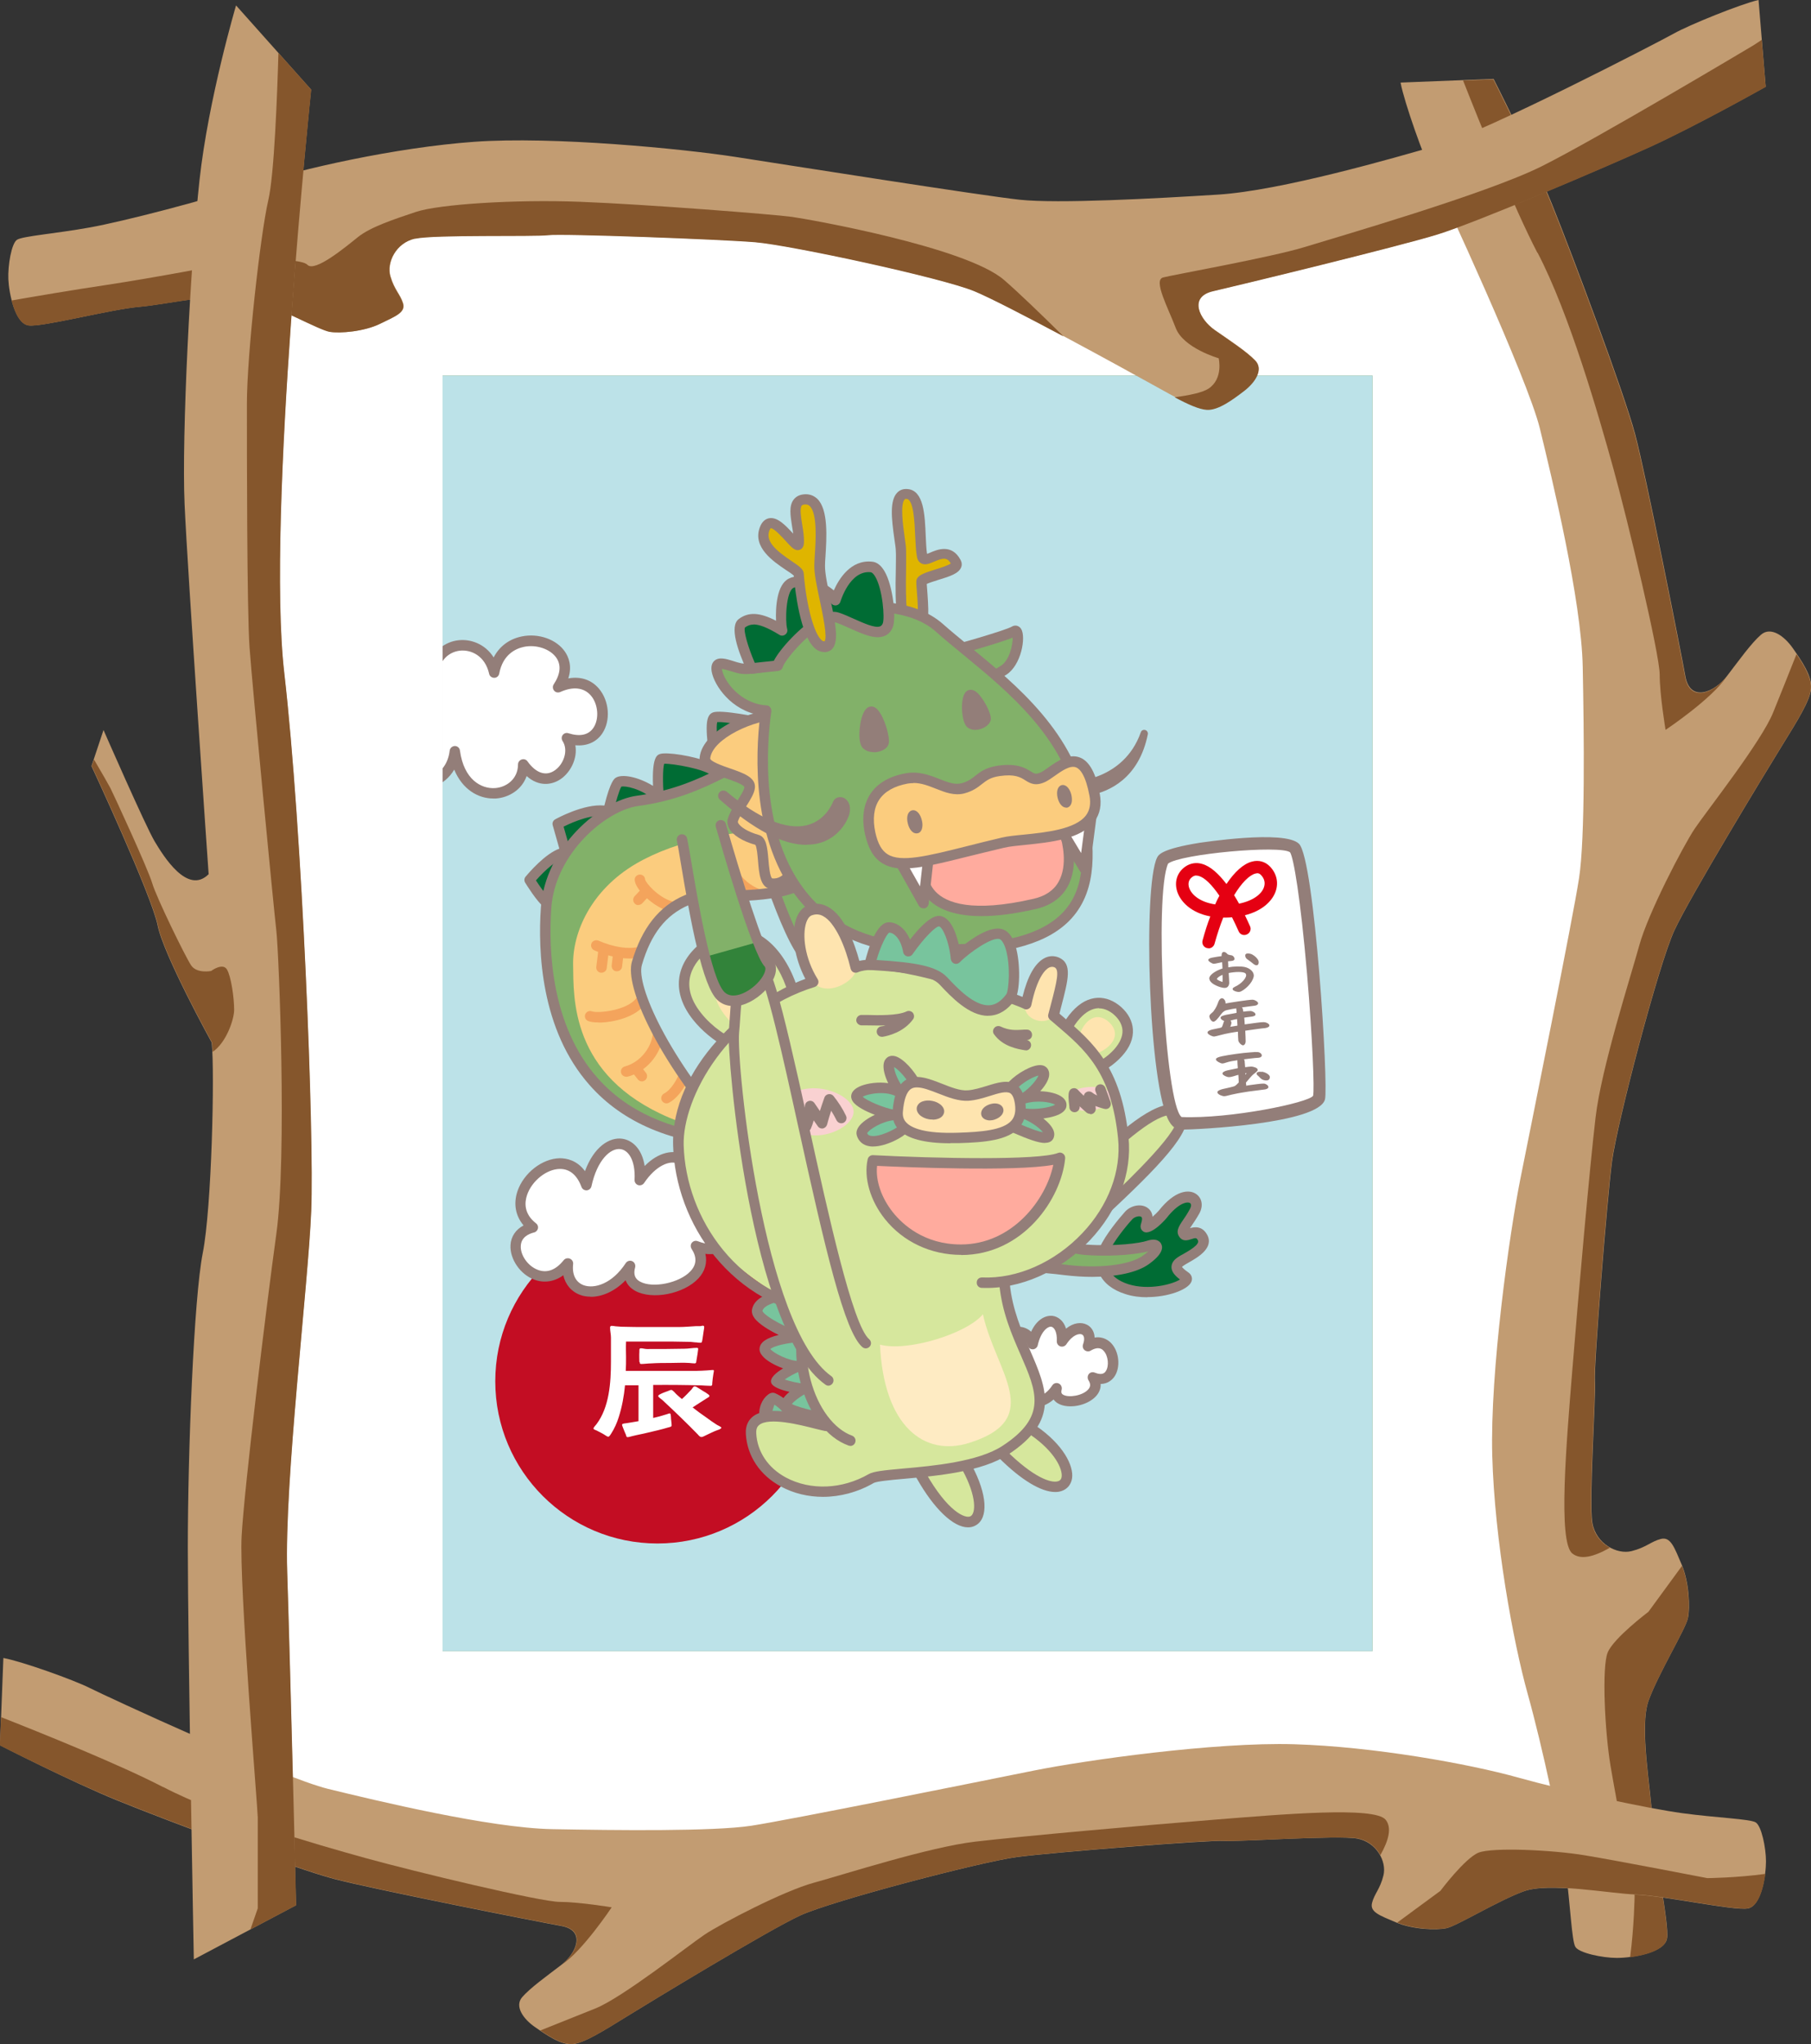
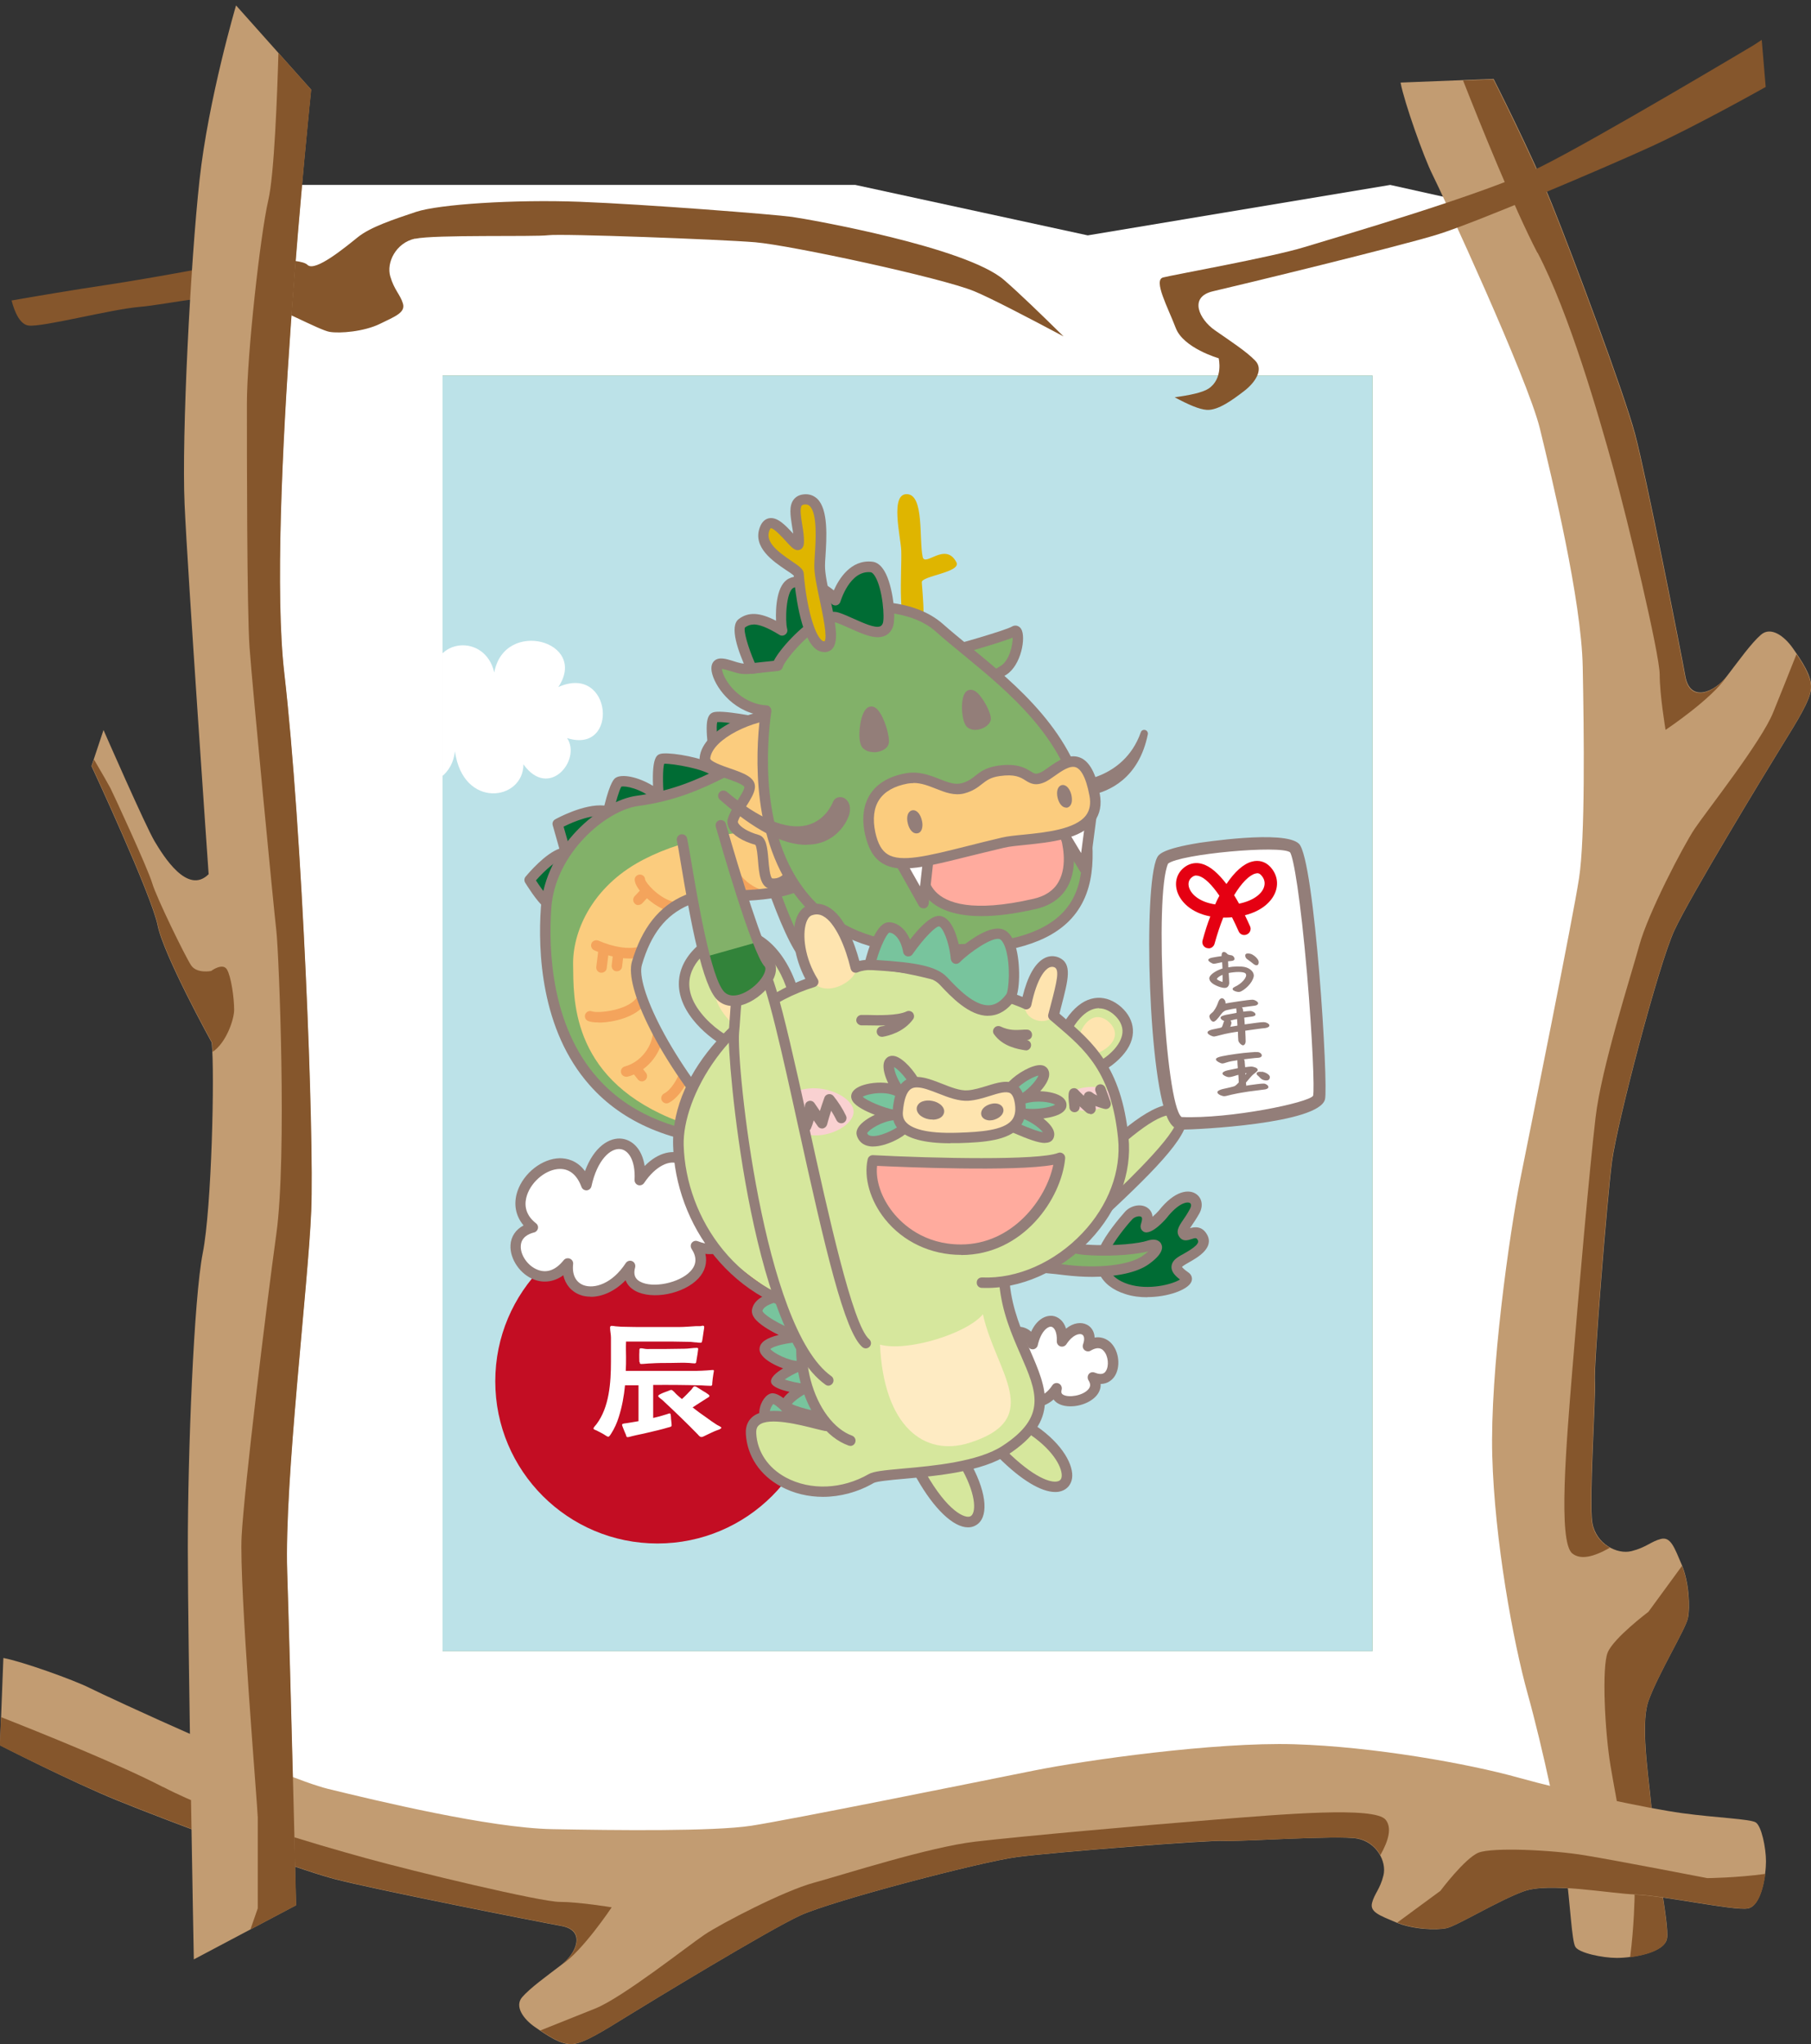
<svg xmlns="http://www.w3.org/2000/svg" id="_レイヤー_2" viewBox="0 0 123.52 139.38">
  <rect x="0" y="0" width="123.52" height="139.38" fill="#333333" stroke="none" />
  <defs>
    <style>.cls-1{clip-path:url(#clippath);}.cls-2{fill:none;}.cls-2,.cls-3,.cls-4,.cls-5,.cls-6,.cls-7,.cls-8,.cls-9,.cls-10,.cls-11,.cls-12,.cls-13,.cls-14,.cls-15,.cls-16,.cls-17,.cls-18,.cls-19,.cls-20,.cls-21,.cls-22{stroke-width:0px;}.cls-23{stroke:#937e79;stroke-linecap:round;stroke-linejoin:round;stroke-width:.1px;}.cls-23,.cls-13{fill:#937e79;}.cls-3{fill:#f4a45c;}.cls-4{fill:#f9d1d1;}.cls-5{fill:#82b169;}.cls-6{fill:#78c49d;}.cls-7{fill:#7b9650;}.cls-8{fill:#e50012;}.cls-9{fill:#dfb500;}.cls-10{fill:#d6e79d;}.cls-11{fill:#c30d23;}.cls-12{fill:#bce2e8;}.cls-14{fill:#c29c72;}.cls-15{fill:#32833a;}.cls-16{fill:#85562c;}.cls-17{fill:#fbcc7e;}.cls-18{fill:#fff;}.cls-19{fill:#fee4af;}.cls-20{fill:#ffab9e;}.cls-21{fill:#feebc3;}.cls-22{fill:#006c34;}</style>
    <clipPath id="clippath">
      <rect class="cls-2" x="18.42" y="37.39" width="86.98" height="63.42" transform="translate(131 7.19) rotate(90)" />
    </clipPath>
  </defs>
  <g id="_背景">
    <polygon class="cls-18" points="106.62 125.59 101.31 125.59 93.67 121.67 63.49 125.59 17.2 125.59 17.2 12.61 58.34 12.61 74.19 16.05 94.82 12.61 103.41 14.52 106.62 28.84 110.86 51.95 106.62 73.54 106.62 125.59" />
    <rect class="cls-7" x="18.42" y="37.39" width="86.98" height="63.42" transform="translate(131 7.19) rotate(90)" />
    <rect class="cls-12" x="18.42" y="37.39" width="86.98" height="63.42" transform="translate(131 7.19) rotate(90)" />
    <path class="cls-14" d="m95.53,5.65c.25,1.33,1.58,5.08,2.17,6.25s6.5,13.91,7.33,17.33,2.83,11.66,2.92,16.24.17,11.66-.25,14.41-3.25,16.74-4,20.49-2.08,13.16-1.92,18.91,1.42,12.66,2.42,16.24,2.25,9.41,2.58,11.91.42,4.92.67,5.33,1.83.75,2.83.75,3.25-.33,3.42-1.33-.92-6-1-8.08-.92-6.33-.25-8.16,2.5-4.83,2.67-5.58.08-2.5-.42-3.67-.75-1.92-1.42-1.75-1,.58-2,.83-2.42-.5-2.67-1.92.25-8.66.17-9.66.83-12.41,1.17-15,3.17-13.41,4.25-15.74,6.25-10.83,7.33-12.58,1.92-3.08,2-3.92-.67-1.92-1.25-2.75-1.5-1.5-2.17-.92-1.5,1.75-2.33,2.83-2.5,1.83-2.83,0-2.67-13.66-3.42-16.49-4.25-12.16-5.66-15.66-4-8.58-4-8.58l-6.33.25Z" />
    <path class="cls-16" d="m122.53,44.61c-.51,1.29-1.16,2.91-1.59,3.97-.79,1.98-4.56,6.75-5.36,7.94-.79,1.19-3.17,5.75-3.77,7.94-.6,2.18-2.58,8.33-2.98,11.71-.4,3.37-1.19,12.3-1.59,17.26-.4,4.96-.99,11.71,0,12.5.56.45,1.44.25,2.56-.39-.58-.32-1.07-.89-1.21-1.67-.25-1.42.25-8.66.17-9.66-.08-1,.83-12.41,1.17-15s3.17-13.41,4.25-15.74c1.08-2.33,6.25-10.83,7.33-12.58,1.08-1.75,1.92-3.08,2-3.92.07-.71-.46-1.6-.98-2.36Z" />
    <path class="cls-16" d="m111.17,133.47c1.07-.14,2.39-.51,2.52-1.27.17-1-.92-6-1-8.08s-.92-6.33-.25-8.16c.67-1.83,2.5-4.83,2.67-5.58.16-.74.08-2.44-.39-3.6l-2.29,3.13s-2.38,1.79-2.78,2.78c-.4.99-.2,5.36.2,7.74.4,2.38,1.64,8.84,1.64,8.84,0,0-.03,2.12-.31,4.21Z" />
    <path class="cls-16" d="m104.87,17.23c2.18,4.17,4.17,11.11,5.16,14.68.99,3.57,3.17,12.7,3.17,14.09s.4,3.77.4,3.77c0,0,3.17-2.11,4.16-3.63-.83,1.08-2.5,1.83-2.83,0-.33-1.83-2.67-13.66-3.42-16.49-.75-2.83-4.25-12.16-5.66-15.66-1.42-3.5-4-8.58-4-8.58l-2.06.08c1.14,2.9,3.48,8.7,5.07,11.75Z" />
-     <path class="cls-14" d="m119.93,0c-1.24.29-4.7,1.69-5.77,2.29s-12.79,6.66-15.96,7.58-10.83,3.13-15.12,3.4-10.93.63-13.53.35-15.84-2.37-19.39-2.92-12.43-1.42-17.82-1.03-11.82,1.85-15.14,2.93c-3.32,1.08-8.74,2.49-11.07,2.91s-4.59.59-4.97.84-.63,1.75-.59,2.69.45,3.03,1.39,3.15,5.59-1.1,7.54-1.27,5.9-1.12,7.65-.57,4.63,2.15,5.35,2.27,2.35-.02,3.42-.54,1.77-.78,1.58-1.4-.59-.91-.86-1.84.37-2.29,1.69-2.58,8.14-.12,9.07-.24,11.68.28,14.12.48,12.71,2.42,14.94,3.34,10.41,5.42,12.1,6.36,2.97,1.67,3.75,1.72,1.77-.7,2.53-1.28,1.35-1.47.77-2.07-1.7-1.34-2.75-2.07-1.82-2.27-.12-2.66,12.71-3.06,15.34-3.88,11.24-4.48,14.46-5.95c3.22-1.47,7.89-4.1,7.89-4.1l-.49-5.93Z" />
    <path class="cls-16" d="m28.32,16.28c1.32-.29,8.14-.12,9.07-.24.93-.12,11.68.28,14.12.48,2.44.21,12.71,2.42,14.94,3.34,1.09.45,3.61,1.76,6.09,3.08-1.49-1.47-3.03-2.96-4.06-3.85-2.58-2.24-13.25-4.13-14.46-4.3-1.21-.17-9.98-.86-14.46-1.03-4.48-.17-9.64.17-11.19.69-1.55.52-3.1,1.03-3.96,1.72s-2.93,2.41-3.44,1.89-4.13-.34-4.99-.17-5.34,1.03-8.78,1.55c-2.09.31-4.69.75-6.41,1.05.21.83.59,1.64,1.16,1.71.94.12,5.59-1.1,7.54-1.27,1.95-.16,5.9-1.12,7.65-.57s4.63,2.15,5.34,2.27,2.35-.02,3.42-.54,1.77-.78,1.58-1.4-.59-.91-.86-1.84c-.28-.93.37-2.29,1.69-2.58Z" />
    <path class="cls-16" d="m85.61,24.59c-.57-.6-1.7-1.34-2.75-2.07s-1.82-2.27-.12-2.66,12.71-3.06,15.34-3.88c2.63-.82,11.24-4.48,14.46-5.95,3.22-1.47,7.89-4.1,7.89-4.1l-.27-3.21-.55.36s-10.67,6.37-14.46,8.26c-3.79,1.89-13.94,4.82-16.18,5.51-2.24.69-8.95,1.89-9.64,2.07s.34,2.07.86,3.44c.52,1.38,2.93,2.07,2.93,2.07,0,0,.34,1.38-.69,2.07-.4.27-1.33.46-2.31.59.93.5,1.68.83,2.2.86.78.04,1.77-.7,2.53-1.28s1.35-1.47.77-2.07Z" />
    <path class="cls-14" d="m.24,113.06c1.25.23,4.78,1.49,5.87,2.04s13.08,6.11,16.29,6.89,10.97,2.66,15.27,2.74,10.97.16,13.55-.23,15.74-3.05,19.27-3.76,12.38-1.96,17.78-1.8,11.91,1.33,15.27,2.27,8.85,2.11,11.2,2.43,4.62.39,5.01.63.7,1.72.7,2.66-.31,3.05-1.25,3.21-5.64-.86-7.6-.94-5.95-.86-7.68-.23-4.54,2.35-5.25,2.51-2.35.08-3.45-.39-1.8-.7-1.64-1.33.55-.94.78-1.88-.47-2.27-1.8-2.51-8.15.23-9.09.16-11.67.78-14.1,1.1-12.61,2.98-14.8,3.99-10.18,5.87-11.83,6.89-2.9,1.8-3.68,1.88-1.8-.63-2.58-1.17-1.41-1.41-.86-2.04,1.64-1.41,2.66-2.19,1.72-2.35,0-2.66-12.85-2.51-15.51-3.21-11.44-3.99-14.73-5.33S0,119.01,0,119.01l.23-5.95Z" />
    <path class="cls-16" d="m36.87,138.45c1.21-.48,2.74-1.09,3.73-1.49,1.87-.75,6.34-4.29,7.46-5.04,1.12-.75,5.41-2.99,7.46-3.54,2.05-.56,7.84-2.43,11.01-2.8,3.17-.37,11.57-1.12,16.23-1.49,4.66-.37,11.01-.93,11.75,0,.42.53.23,1.36-.36,2.41-.3-.54-.83-1.01-1.57-1.14-1.33-.23-8.15.24-9.09.16-.94-.08-11.67.78-14.1,1.1s-12.61,2.98-14.8,3.99c-2.19,1.02-10.18,5.87-11.83,6.89-1.64,1.02-2.9,1.8-3.68,1.88-.67.07-1.5-.43-2.22-.92Z" />
    <path class="cls-16" d="m120.41,127.76c-.13,1.01-.48,2.25-1.19,2.37-.94.16-5.64-.86-7.6-.94s-5.95-.86-7.68-.23c-1.72.63-4.54,2.35-5.25,2.51-.69.15-2.29.08-3.39-.37l2.94-2.16s1.68-2.24,2.61-2.61c.93-.37,5.04-.19,7.28.19,2.24.37,8.32,1.55,8.32,1.55,0,0,2-.02,3.96-.29Z" />
    <path class="cls-16" d="m11.12,121.85c3.92,2.05,10.45,3.92,13.81,4.85,3.36.93,11.94,2.99,13.25,2.99s3.54.37,3.54.37c0,0-1.98,2.98-3.42,3.92,1.02-.78,1.72-2.35,0-2.66-1.72-.31-12.85-2.51-15.51-3.21-2.66-.7-11.44-3.99-14.73-5.33-3.29-1.33-8.07-3.76-8.07-3.76l.08-1.93c2.72,1.07,8.18,3.27,11.05,4.77Z" />
    <path class="cls-14" d="m16.1.37l5.12,5.74s-3.07,29.11-1.84,39.77c1.23,10.66,2.05,31.57,1.84,36.69s-1.84,18.45-1.64,24.6.61,22.75.61,22.75l-6.97,3.69s-.41-21.52-.41-28.08.41-17.01,1.02-20.09.82-12.3.61-14.35c0,0-3.28-5.94-3.69-7.99s-4.51-10.86-4.51-10.86l.82-2.46s2.87,6.56,3.48,7.58,2.25,3.69,3.69,2.25c0,0-1.43-20.5-1.64-25.21s.41-16.6,1.02-22.14S16.1.37,16.1.37Z" />
    <path class="cls-16" d="m14.46,71.09c.02.16.03.39.04.64.94-.63,1.47-2.23,1.47-2.87,0-.79-.2-2.26-.49-2.75-.29-.49-1.08.1-1.08.1,0,0-.98.2-1.37-.39-.39-.59-2.36-4.61-2.65-5.6-.29-.98-2.65-6.09-2.85-6.48-.1-.19-.61-1.09-1.12-1.95l-.15.45s4.1,8.81,4.51,10.86c.41,2.05,3.69,7.99,3.69,7.99Z" />
    <path class="cls-16" d="m21.22,6.11l-2.23-2.5c-.08,2.78-.28,8.29-.69,10.04-.55,2.37-1.46,10.59-1.46,13.88s0,14.06.18,16.61c.18,2.56,1.64,17.71,1.83,19.35.18,1.64.73,15.34,0,20.63-.73,5.29-2.19,17.35-2.37,20.63-.18,3.29,1.1,18.62,1.1,19.17v6.21l-.5,1.44,3.12-1.65s-.41-16.6-.61-22.75c-.2-6.15,1.43-19.47,1.64-24.6.21-5.12-.61-26.03-1.84-36.69-1.23-10.66,1.84-39.77,1.84-39.77Z" />
    <g class="cls-1">
      <circle class="cls-11" cx="44.84" cy="94.19" r="11.06" />
      <path class="cls-18" d="m42.71,97.88c-.07-.16-.16-.36-.22-.53-.03-.1-.06-.12-.06-.21,0-.06.18-.08.28-.09l.84-.14v-2.45c-.31,0-.63,0-.92,0-.07.73-.2,1.46-.43,2.18-.11.36-.3.79-.51,1.11-.03.05-.13.22-.2.22-.08,0-.18-.09-.24-.12-.16-.11-.35-.19-.53-.29-.06-.04-.24-.07-.24-.15,0-.08.15-.22.2-.29.88-1.16.99-2.85.99-4.27,0-.64,0-1.01,0-1.64,0-.23-.06-.44-.06-.67,0-.09.03-.13.12-.13.09,0,.16.02.25.03l.4.03c.6.02,1.21.02,1.82.02.7,0,1.41,0,2.11,0,.39,0,.77-.04,1.16-.06.1,0,.2,0,.29,0,.06,0,.11-.03.17-.03s.1.02.1.09c0,.11-.03.19-.04.3l-.07.48c-.02.11-.03.29-.11.29-.08,0-.2,0-.28-.02-.18,0-.35-.04-.52-.04-.71-.02-1.41-.02-2.11-.02s-1.46,0-2.2,0c-.02.48,0,.69,0,1.06,0,.31,0,.63-.02.94,1.61,0,3.21,0,4.82,0,.24,0,.47-.02.7-.03.12,0,.26-.03.39-.03.08,0,.1,0,.1.06s-.02.12-.03.19c-.03.15-.07.52-.08.64,0,.12,0,.19-.11.19-.16,0-.43-.02-.62-.03-1.1-.03-2.2-.04-3.3-.03v2.25l.37-.09.55-.16c.09-.02.14-.06.21-.06.07,0,.07.14.08.22,0,.2.05.41.05.6,0,.1-.14.11-.24.14-.46.14-.91.24-1.38.35-.35.09-.67.14-1.07.24-.09.02-.24.07-.32.07-.07,0-.08-.07-.1-.12Zm.9-5.01c0-.09-.02-.47,0-.71,0-.09-.02-.22.1-.22.13,0,.28.05.41.05.83,0,1.72,0,2.56-.02.26,0,.59-.06.83-.06.09,0,.11.02.11.08s-.07.53-.12.79c-.02.1,0,.18-.12.19-.11,0-.26-.02-.37-.03-.43-.03-.86,0-1.29,0s-.87,0-1.31.03c-.21,0-.48.04-.67.04-.11,0-.1-.06-.1-.12Zm4.03,4.99c-.8-.82-1.61-1.6-2.46-2.39-.06-.05-.29-.21-.29-.27,0-.05.06-.09.16-.14.15-.08.36-.15.52-.21.1-.04.15-.07.22-.07.09,0,.27.22.34.29.12.11.25.23.38.33.24-.21.49-.48.66-.66.06-.07.13-.21.19-.2.07,0,.11,0,.2.07.2.11.37.24.56.34.13.09.26.17.27.23,0,.08-.11.12-.17.16-.34.21-.65.42-.98.63.29.23.61.47.91.67.3.22.48.35.75.52.06.04.3.14.3.19,0,.08-.17.14-.24.16-.29.1-.57.25-.83.37-.1.05-.21.11-.29.11-.09,0-.17-.09-.22-.14Z" />
      <path class="cls-22" d="m75.37,85.18c.3-.7,1.2-1.82,1.65-2.3s1.57-.47,1.18.66c-.16.44.81-.33,1.14-.75,1.51-1.92,2.66-1.08,2.18-.21-.56,1.03-1,1.29-.71,1.6.2.21.85-.5,1.24.21.41.74-1.04,1.33-1.49,1.64s-.34.58.34,1.06c.56.39-1.99,1.46-4.02.82-1.45-.46-2.02-1.49-1.5-2.73Z" />
      <path class="cls-13" d="m78.26,88.46c-.51,0-1.03-.06-1.51-.22-.86-.27-1.47-.75-1.76-1.37-.25-.55-.24-1.18.04-1.84h0c.34-.79,1.32-1.98,1.71-2.41.39-.42,1.05-.55,1.48-.29.13.08.36.27.39.64.16-.14.32-.29.43-.42,1.08-1.37,2.04-1.47,2.53-1.14.42.28.51.82.24,1.32-.2.36-.39.64-.53.84-.04.06-.08.12-.12.18.31-.09.83-.17,1.17.44.5.91-.65,1.56-1.27,1.91-.13.08-.25.14-.33.2-.06.04-.09.07-.11.09.03.05.13.17.45.39.22.16.29.42.17.66-.26.52-1.59,1.01-3,1.01Zm-2.57-3.14c-.2.47-.22.89-.05,1.26.2.43.66.78,1.32.99,1.4.44,3.03,0,3.52-.32-.35-.27-.58-.53-.58-.85,0-.37.32-.59.42-.66.1-.07.23-.15.39-.23.4-.23,1.15-.65.99-.94-.09-.16-.13-.18-.45-.07-.19.06-.51.17-.74-.07-.38-.41-.11-.81.17-1.22.14-.2.31-.45.49-.79.09-.17.09-.32,0-.38-.2-.13-.81.01-1.58.99,0,.01-1.05,1.26-1.59.96-.05-.03-.3-.19-.17-.56.08-.23.09-.41,0-.46-.12-.07-.42-.01-.59.16-.49.53-1.32,1.59-1.58,2.2h0Z" />
      <path class="cls-5" d="m69.66,81.68c.69,1.22,1.86,3.37,4.44,3.54,2.11.14,3.79-.12,4.26-.28.7-.24.86.23-.21.98s-3.25.94-5.5.67-3.91-.28-5.25-1.25c.98-2.42,2.27-3.66,2.27-3.66Z" />
      <path class="cls-13" d="m74.51,87.07c-.61,0-1.25-.04-1.92-.12-.39-.05-.75-.09-1.11-.12-1.74-.19-3.12-.33-4.31-1.19-.13-.1-.18-.27-.12-.42,1-2.46,2.3-3.73,2.35-3.79.08-.08.19-.11.3-.1.11.02.2.08.26.18l.04.07c.71,1.25,1.77,3.13,4.11,3.29,1.98.13,3.66-.1,4.12-.26.69-.23.92.1.97.21.14.27.09.72-.87,1.4-.78.55-2.17.85-3.83.85Zm-6.68-1.86c.99.61,2.21.74,3.73.9.36.04.73.08,1.12.13,2.24.28,4.35.03,5.25-.6.17-.12.3-.23.39-.31-.62.16-2.21.39-4.25.25-2.48-.17-3.72-1.99-4.48-3.29-.41.49-1.13,1.47-1.76,2.93Z" />
      <path class="cls-13" d="m72.69,53.91c.21.31,4.45.59,5.35-3.9-1.21,3.41-4.76,3.65-5.27,3.42-.14-.06-.37.06-.09.48Z" />
      <path class="cls-13" d="m73.47,54.31c-.46,0-.86-.08-.98-.26h0c-.28-.4-.17-.64-.09-.74.11-.14.31-.18.48-.1.16.07,1.13.1,2.22-.37.9-.39,2.11-1.2,2.71-2.91.04-.12.17-.19.3-.15.12.03.2.16.18.28-.61,3.05-2.68,3.91-3.85,4.15-.31.06-.65.1-.96.1Zm-.6-.57c.22.1,1.26.19,2.37-.3.38-.17.81-.43,1.21-.82-.4.3-.8.52-1.17.67-.99.42-1.97.51-2.44.42,0,.01.01.02.02.04Zm-.2-.09h0Z" />
      <path class="cls-5" d="m54.1,55.87s2.24,7.5,3.07,8.38-.84,2.28-2.14,1.07-3.4-8.01-3.63-8.9l2.7-.56Z" />
      <path class="cls-13" d="m56.14,66.15c-.45,0-.93-.17-1.36-.57-1.51-1.4-3.72-8.99-3.73-9.07-.02-.09,0-.2.04-.28.05-.08.14-.14.23-.16l2.7-.56c.18-.04.36.07.41.25.85,2.87,2.42,7.64,2.99,8.24.45.48.43,1.15-.06,1.65-.3.3-.74.5-1.22.5Zm-4.3-9.45c.51,1.73,2.34,7.35,3.43,8.36.64.6,1.3.38,1.59.09.1-.1.31-.38.05-.65-.8-.84-2.59-6.65-3.06-8.21l-2.01.42Z" />
      <path class="cls-18" d="m36.36,83.69c-2.84-2.25,2.25-6.65,3.65-2.89.83-3.76,3.82-3.63,3.65-.34,1.7-2.55,4.05-1.7,3.23.59,3.63-2.17,4.42,5.43.59,3.91,1.89,2.91-5.31,4.31-4.5,1.36-1.7,2.57-4.5,2.12-4.25-.17-2.17,2.74-5.29-1.72-2.38-2.46Z" />
      <path class="cls-13" d="m40.28,88.42c-.26,0-.5-.04-.71-.12-.6-.22-1.01-.71-1.15-1.34-.6.44-1.3.55-1.98.3-.96-.36-1.67-1.4-1.62-2.35.03-.59.35-1.06.89-1.35-.55-.65-.7-1.47-.42-2.32.42-1.25,1.69-2.24,2.89-2.26.44,0,1.16.12,1.72.88.61-1.67,1.68-2.33,2.54-2.21.64.09,1.34.63,1.53,1.86.95-.97,1.98-1.12,2.63-.79.47.24.89.81.8,1.72.83-.26,1.59-.09,2.16.51.9.95,1.07,2.76.37,3.79-.41.6-1.05.86-1.82.76.14.6-.02,1.19-.48,1.68-.99,1.06-3.16,1.48-4.31.84-.32-.18-.54-.42-.65-.72-.78.8-1.65,1.13-2.38,1.13Zm-1.55-2.62s.09,0,.14.03c.15.06.24.21.22.37-.08.72.18,1.24.72,1.44.73.26,1.94-.09,2.87-1.51.1-.15.29-.2.44-.13.16.07.24.25.2.42-.13.47-.02.78.33.97.86.48,2.69.1,3.44-.7.43-.46.45-.96.08-1.53-.08-.13-.08-.3.02-.42.1-.12.26-.16.41-.1.55.22,1.29.34,1.72-.29.52-.76.37-2.2-.3-2.9-.49-.52-1.17-.55-1.97-.07-.13.08-.29.06-.41-.03-.12-.1-.16-.25-.11-.4.27-.76.17-1.37-.27-1.59-.54-.27-1.51.09-2.33,1.31-.09.13-.26.19-.41.14-.15-.05-.25-.2-.24-.36.07-1.35-.43-2.02-.95-2.09-.69-.1-1.6.74-1.99,2.53-.03.15-.17.27-.32.28-.16.01-.3-.08-.36-.23-.3-.81-.8-1.23-1.46-1.23,0,0-.01,0-.02,0-.9.01-1.9.81-2.23,1.77-.18.53-.22,1.29.61,1.94.11.08.16.22.13.35-.03.13-.13.24-.26.27-.4.1-.88.34-.91.91-.04.64.49,1.39,1.16,1.64.63.24,1.23.01,1.76-.65.07-.09.17-.14.28-.14Z" />
      <path class="cls-22" d="m52.51,49.44s-3.26-.7-3.77-.51.14,3.49.14,3.77c-.65-.65-3.4-1.07-3.77-.93s-.19,2.56-.19,2.56c-1.16-.98-2.47-1.16-2.75-.98s-.7,2-.7,2c-1.3-.37-3.45.84-3.45.84l.56,1.96c-.93,0-2.47,1.86-2.47,1.86,0,0,.75,1.21,1.21,1.58,1.63-2.14,8.52-6.47,9.73-6.71s3.73-1.4,4.42-2.14,2.79-2.84,1.02-3.31Z" />
      <path class="cls-13" d="m37.33,61.95c-.08,0-.16-.03-.22-.08-.5-.4-1.21-1.55-1.29-1.68-.08-.13-.07-.3.03-.41.24-.29,1.33-1.56,2.3-1.91l-.45-1.59c-.05-.16.02-.33.17-.41.09-.05,1.95-1.08,3.35-.94.41-1.65.68-1.83.77-1.89.42-.28,1.52-.08,2.55.55-.08-1.97.28-2.1.46-2.17.42-.16,2.31.11,3.44.59-.37-2.47-.32-3.24.19-3.43.55-.2,2.96.28,3.97.5,0,0,.01,0,.02,0,.62.16.84.51.92.77.25.88-.73,2.01-1.66,3l-.11.12c-.75.8-3.35,2.01-4.62,2.25-1.13.22-7.93,4.49-9.52,6.57-.06.08-.14.13-.24.14-.01,0-.03,0-.04,0Zm-.77-1.91c.19.3.49.73.74,1.02,2.03-2.27,8.48-6.3,9.69-6.53,1.12-.22,3.58-1.34,4.23-2.04l.11-.12c.41-.43,1.66-1.75,1.5-2.32-.03-.12-.17-.21-.41-.28-1.39-.3-3.05-.57-3.5-.53-.09.31-.01,1.26.23,2.84.06.37.08.52.08.61,0,.14-.09.27-.22.33-.13.06-.29.02-.39-.08-.5-.5-2.74-.88-3.32-.86-.1.33-.1,1.35-.03,2.21.01.14-.06.28-.19.34-.13.07-.28.05-.39-.04-1.01-.85-2.05-1.01-2.31-.95-.14.21-.39,1.07-.56,1.78-.02.1-.08.18-.17.23-.08.05-.19.06-.28.04-.84-.24-2.22.32-2.93.68l.48,1.68c.03.11,0,.22-.06.31s-.17.14-.28.14c-.48,0-1.42.84-2.03,1.54Z" />
      <path class="cls-5" d="m52.45,49.32c-.85.48-1.71,2.62-3.19,3.38s-3.34,1.58-5.77,1.91-5.98,3.49-6.24,7.31c-.23,3.4.12,15.96,12.69,15.44-4.89-5.4-6.96-10.08-6.5-11.67.62-2.09,1.66-3.56,3.39-4.31s6.77.68,8.13-2.67,2.61-12.27-2.51-9.4Z" />
      <path class="cls-17" d="m54.5,56.93c-4.05-.66-8.42.39-11.11,1.96-3.11,1.82-4.34,4.72-4.3,6.9s-.23,7.54,6.57,10.43c1.88.8,3.82.79,3.82.79-1.96-2.14-5.08-6.9-5.71-8.56-.8-2.13.77-6.21,2.45-6.76s6.49-.03,8.77-2.04-.49-2.72-.49-2.72Z" />
      <path class="cls-3" d="m51.61,61.3s-.09,0-.14-.03c-1.98-.82-2.52-2.97-2.41-3.51.04-.19.23-.32.42-.28.19.04.32.22.28.41-.02.2.29,2.01,1.99,2.72.18.08.27.28.19.47-.06.14-.19.22-.33.22Z" />
      <path class="cls-3" d="m45.74,62.17s-.07,0-.1-.02c-1.13-.34-2.3-1.5-2.35-2.13-.02-.2.13-.37.33-.38.2-.02.37.13.38.33.04.23.88,1.21,1.84,1.5.19.06.3.26.24.44-.05.15-.19.25-.34.25Z" />
      <path class="cls-3" d="m42.93,65.36c-.88,0-1.76-.28-2.4-.56-.18-.08-.26-.29-.19-.47.08-.18.29-.26.47-.19,1.05.45,2.02.6,2.75.43.19-.04.38.08.43.27.04.19-.08.38-.27.43-.26.06-.53.09-.79.09Z" />
      <path class="cls-3" d="m40.82,69.72c-.29,0-.53-.03-.69-.09-.19-.07-.28-.27-.22-.45.07-.19.27-.28.45-.22.45.16,2.46-.07,3.05-.91.11-.16.33-.2.5-.09.16.11.2.33.09.5-.62.9-2.18,1.27-3.18,1.27Z" />
      <path class="cls-3" d="m42.7,73.42c-.16,0-.3-.11-.34-.27-.05-.19.07-.38.26-.43.95-.25,1.75-1.15,1.9-2.15.03-.19.21-.33.41-.3.19.03.33.21.3.41-.2,1.29-1.19,2.42-2.43,2.74-.03,0-.06.01-.09.01Z" />
      <path class="cls-3" d="m45.46,75.24c-.13,0-.25-.07-.32-.19-.09-.17-.02-.39.15-.48.5-.26.88-.99.99-1.25.07-.18.28-.27.46-.2.18.07.27.28.2.46-.02.05-.48,1.17-1.32,1.62-.05.03-.11.04-.16.04Z" />
      <path class="cls-3" d="m43.78,73.74c-.11,0-.21-.05-.28-.14l-.38-.49c-.12-.15-.09-.38.06-.5.15-.12.38-.09.5.06l.38.49c.12.15.09.38-.06.5-.07.05-.14.08-.22.08Z" />
      <path class="cls-3" d="m41.02,66.33s-.03,0-.04,0c-.2-.02-.33-.2-.31-.4l.14-1.12c.02-.2.2-.33.4-.31.2.02.33.2.31.4l-.14,1.12c-.02.18-.18.31-.35.31Z" />
      <path class="cls-3" d="m42.07,66.23s-.03,0-.04,0c-.2-.02-.33-.2-.31-.4l.1-.87c.02-.2.2-.33.4-.31.2.02.33.2.31.4l-.1.87c-.02.18-.18.31-.35.31Z" />
      <path class="cls-3" d="m43.54,61.72c-.09,0-.17-.03-.24-.1-.14-.13-.15-.36-.02-.5l.52-.56c.13-.14.36-.15.5-.02s.15.36.02.5l-.52.56c-.07.07-.16.11-.26.11Z" />
      <path class="cls-13" d="m50.21,78.21s-.01,0-.02,0c-4.34-.23-7.7-1.64-9.97-4.21-3.36-3.79-3.53-9.21-3.33-12.1.29-4.16,4.07-7.31,6.55-7.64,2.37-.32,4.12-1.09,5.66-1.87.78-.39,1.39-1.24,1.93-1.99.44-.61.82-1.13,1.25-1.38h0c1.81-1.02,2.94-.57,3.57-.02,2.12,1.87,1.67,7.49.73,9.8-1.03,2.52-4.52,2.61-7.08,2.67-1.06.03-2.06.05-2.53.25-1.56.67-2.57,1.96-3.19,4.08-.4,1.36,1.75,6.35,6.7,11.82.1.11.12.26.06.39-.06.12-.18.2-.32.2Zm2.41-28.57c-.29.16-.65.65-1.02,1.17-.59.82-1.25,1.74-2.18,2.21-1.6.81-3.42,1.61-5.89,1.94-2.19.3-5.68,3.23-5.93,6.98-.19,2.78-.03,7.98,3.16,11.57,1.99,2.25,4.89,3.56,8.61,3.91-4.52-5.19-6.77-10.12-6.27-11.84.68-2.3,1.85-3.79,3.59-4.53.59-.25,1.61-.28,2.79-.31,2.49-.06,5.58-.14,6.43-2.22.99-2.42,1.14-7.52-.54-9-.66-.58-1.58-.55-2.75.11h0Z" />
      <path class="cls-18" d="m68.44,93.22c-1.56-1.23,1.23-3.64,2-1.58.45-2.06,2.1-1.99,2-.19.93-1.4,2.22-.93,1.77.33,1.99-1.19,2.42,2.98.33,2.14,1.04,1.6-2.91,2.36-2.47.75-.93,1.41-2.47,1.16-2.33-.09-1.19,1.5-2.9-.94-1.3-1.35Z" />
      <path class="cls-13" d="m70.59,95.97c-.16,0-.31-.03-.44-.07-.32-.11-.55-.34-.67-.64-.33.17-.69.2-1.05.06-.59-.22-1.02-.86-.99-1.45.02-.32.16-.59.41-.77-.25-.37-.3-.82-.15-1.28.25-.74,1.02-1.34,1.74-1.35,0,0,.01,0,.02,0,.33,0,.63.12.87.34.37-.82.97-1.14,1.47-1.08.35.05.74.31.91.87.51-.42,1.05-.46,1.42-.27.27.13.51.43.53.88.58-.1.97.21,1.13.38.55.58.65,1.65.22,2.28-.12.17-.41.5-.94.5.02.31-.1.6-.33.85-.6.64-1.86.88-2.56.49-.13-.07-.24-.17-.32-.28-.42.37-.88.52-1.27.52Zm-.85-1.76s.09,0,.14.03c.15.06.24.21.22.37-.02.18,0,.51.29.62.35.13.94-.09,1.38-.76.1-.15.28-.2.44-.13.16.07.24.25.2.42-.06.23.02.3.11.35.37.21,1.3.07,1.69-.35.18-.19.19-.39.03-.64-.08-.13-.07-.3.02-.42s.26-.16.41-.1c.54.22.7-.02.75-.1.24-.35.17-1.06-.15-1.39-.08-.09-.32-.34-.88-.01-.13.08-.29.06-.41-.03-.12-.1-.16-.25-.11-.4.12-.33.09-.59-.07-.67-.18-.09-.63,0-1.07.67-.09.13-.26.19-.41.14-.15-.05-.25-.2-.24-.36.03-.63-.18-.95-.38-.98-.25-.03-.71.33-.92,1.26-.03.15-.17.27-.32.28-.16.01-.3-.08-.36-.23-.14-.38-.36-.57-.65-.57h0c-.42,0-.92.4-1.07.86-.12.35-.02.65.28.89.11.08.16.22.13.35-.03.13-.13.24-.26.27-.36.09-.37.29-.38.35-.02.28.23.63.53.74.28.1.54,0,.78-.31.07-.09.17-.14.28-.14Z" />
      <path class="cls-17" d="m53.14,48.71c-1.73,0-4.87,1.34-5.05,2.97-.11.97,3.13,1.12,3.05,2.02-.05.56-.91,1.48-1.14,2.22-.16.51.6,1.07,1.65,1.36.64.18.15,2.9.98,2.98,3.4.33,2.68-11.55.51-11.55Z" />
      <path class="cls-13" d="m52.76,60.62c-.06,0-.11,0-.17,0-.74-.07-.82-1.06-.89-1.93-.03-.35-.08-.93-.18-1.08-.88-.25-1.54-.66-1.79-1.12-.12-.22-.15-.46-.08-.68.12-.4.38-.8.63-1.19.22-.35.48-.74.49-.95-.05-.18-.86-.46-1.24-.59-.93-.32-1.9-.65-1.81-1.44.22-1.93,3.64-3.28,5.41-3.28.46,0,.87.32,1.2.95,1.21,2.26,1.41,8.23-.03,10.39-.5.75-1.09.94-1.55.94Zm.38-11.56c-1.65,0-4.54,1.28-4.7,2.65-.02.21.89.53,1.33.68.92.32,1.78.61,1.72,1.32-.03.38-.31.82-.6,1.28-.23.35-.46.72-.56,1.02,0,.01-.02.05.03.13.13.23.6.57,1.38.79.53.15.6.86.67,1.69.03.38.1,1.18.26,1.28.4.04.75-.16,1.05-.62,1.3-1.95,1.1-7.59,0-9.65-.19-.36-.4-.57-.58-.57Zm-1.59,8.56h0,0Z" />
      <path class="cls-10" d="m75.18,82.66c1.09-1.06,6.24-5.58,5.31-6.72-1.32-1.62-6.85,4.42-7.15,4.64s1.84,2.07,1.84,2.07Z" />
      <path class="cls-13" d="m75.18,83.02c-.08,0-.17-.03-.23-.09-2.01-1.74-2-2.15-1.99-2.3,0-.13.07-.25.17-.33.03-.03.2-.2.38-.37,2.18-2.19,4.87-4.68,6.42-4.61.34.02.63.16.83.4.85,1.04-1.19,3.31-4.75,6.65-.25.23-.45.42-.58.55-.07.07-.16.1-.25.1Zm-1.45-2.3c.21.29.83.91,1.44,1.46.1-.1.22-.21.35-.33,1.59-1.49,5.23-5.02,4.69-5.68-.08-.09-.17-.14-.31-.14-.01,0-.03,0-.04,0-.97,0-2.93,1.48-5.84,4.4-.13.13-.22.22-.29.29Z" />
      <path class="cls-5" d="m64.55,44.46c.65-.11,4.22-1.16,4.64-1.41s.33,2.01-.76,2.68-2.76,1.36-3.29,1.2-1.58-2.31-.6-2.47Z" />
      <path class="cls-13" d="m65.33,47.3c-.1,0-.2-.01-.28-.03-.58-.17-1.31-1.52-1.26-2.34.03-.45.29-.76.7-.83h0c.65-.11,4.15-1.14,4.52-1.37.23-.14.5-.07.64.16.34.55.01,2.48-1.03,3.13-.9.56-2.45,1.28-3.3,1.28Zm-.72-2.5c-.05,0-.08.01-.1.13-.07.52.51,1.54.75,1.65.32.09,1.84-.45,2.99-1.17.61-.38.83-1.44.82-1.93-1.03.41-3.94,1.24-4.46,1.32h0Z" />
      <path class="cls-9" d="m62.15,42.96c-1-.07-.63-3.89-.68-5.41-.03-.92-.81-3.98.44-3.85,1.12.11.77,3.09,1.02,4.27.15.73,1.55-1.06,2.3.37.36.69-2.4.93-2.36,1.37.19,2.42.27,3.32-.7,3.25Z" />
-       <path class="cls-13" d="m62.25,43.32s-.08,0-.13,0h0c-1.03-.07-1.08-1.9-1.02-4.48,0-.48.02-.94,0-1.27,0-.18-.05-.48-.1-.83-.2-1.4-.32-2.61.19-3.14.13-.14.36-.29.73-.25,1.09.11,1.16,1.75,1.22,3.2.02.46.04.9.09,1.22.06-.02.14-.06.2-.08.48-.21,1.49-.64,2.09.5.09.17.1.35.03.51-.17.4-.71.59-1.57.85-.25.08-.61.19-.77.27h0c.14,1.86.21,2.78-.25,3.24-.18.18-.42.27-.72.27Zm-.08-.72c.15.01.25,0,.29-.06.23-.23.15-1.31.04-2.68v-.14c-.05-.47.51-.64,1.27-.88.33-.1.9-.28,1.08-.42-.26-.44-.55-.37-1.14-.12-.31.13-.6.26-.87.12-.1-.05-.24-.17-.29-.41-.08-.38-.1-.91-.13-1.47-.04-.92-.1-2.47-.58-2.52-.1-.01-.13.02-.14.04-.31.33-.11,1.77,0,2.55.05.36.1.68.1.9.01.35,0,.81,0,1.31-.05,2.47.07,3.74.36,3.76h0Z" />
      <path class="cls-5" d="m73.85,55.11c-.98-5.91-6.48-9.39-9.78-12.31-2.93-2.6-9.58-1.29-10.55.85-.21.47-.42,1.04-.6,1.68-.08-.02-.16-.03-.24-.03,0,0-1.41.42-2.17.28-.75-.14-1.79-.75-1.6.19.16.82,1.3,2.55,3.35,2.68-.9,6.41.39,15.55,9.93,16.2,12.47.85,12.53-4.33,11.66-9.54Z" />
      <path class="cls-13" d="m64.72,65.1c-.8,0-1.65-.03-2.56-.09-3.3-.23-5.88-1.46-7.68-3.67-3.22-3.97-2.96-9.87-2.63-12.57-1.98-.32-3.12-2.02-3.3-2.93-.07-.35-.01-.61.17-.78.32-.28.79-.14,1.3.02.19.06.38.12.54.15.55.1,1.63-.16,2-.27.03,0,.06-.01.09-.01.17-.54.35-1.02.53-1.44.44-.98,1.88-1.82,3.84-2.24,2.17-.46,5.37-.41,7.28,1.27.55.49,1.17.99,1.82,1.53,3.23,2.65,7.24,5.95,8.08,10.99.43,2.59.73,5.53-1.12,7.57-1.51,1.66-4.25,2.47-8.36,2.47Zm-15.48-19.49s0,.05.01.09c.15.75,1.23,2.28,3.03,2.4.1,0,.19.05.25.13.06.08.09.18.08.27-.34,2.41-.77,8.45,2.43,12.39,1.67,2.05,4.08,3.2,7.17,3.41,5.32.36,8.7-.34,10.35-2.15,1.47-1.62,1.44-3.96.94-6.97h0c-.79-4.78-4.69-7.98-7.83-10.56-.66-.54-1.28-1.05-1.84-1.55-1.7-1.51-4.65-1.54-6.65-1.11-1.69.36-2.99,1.08-3.33,1.84-.21.46-.4,1.01-.59,1.63-.05.18-.23.29-.41.25-.04,0-.09-.02-.13-.02-.31.09-1.52.41-2.27.27-.21-.04-.42-.11-.63-.17-.17-.05-.43-.13-.57-.15Z" />
      <path class="cls-10" d="m62.64,100.33c.25.6,2.52,4.09,3.65,3.41,1.27-.77-.28-3.28-.44-3.75-.88.2-3.21.35-3.21.35Z" />
      <path class="cls-10" d="m68.13,99c.43.48,3.39,3.31,4.42,2.23,1.21-1.27-1.79-3.28-2.1-3.67-.76.48-2.32,1.45-2.32,1.45Z" />
      <path class="cls-6" d="m52.23,96.55s.28-1.33.51-1.22,1.19.77,1.32.8.32-1.38,1.1-1.16c.32.09.74,1.39.75,1.73s-1.44-.15-2.22-.06c-.72.08-1.6.42-1.46-.09Z" />
-       <path class="cls-13" d="m52.49,97.18c-.2,0-.37-.05-.5-.18-.07-.08-.18-.25-.11-.53.26-1.26.53-1.4.63-1.45.12-.06.25-.07.37-.01.14.06.38.22.77.47.08.05.17.11.26.16.18-.45.55-1.23,1.34-1.01.6.17,1,1.79,1.01,2.06,0,.14-.05.26-.15.35-.23.21-.61.15-1.24.05-.4-.06-.85-.13-1.15-.1-.17.02-.36.06-.53.09-.27.05-.5.1-.71.1Zm-.26-.63h0,0Zm.59-.77c-.06.17-.14.42-.2.68.14-.02.31-.05.45-.08.18-.04.38-.07.56-.09-.09-.06-.2-.13-.35-.22-.14-.09-.31-.2-.45-.29Zm1.58.53c.2.02.4.05.6.08.17.03.37.06.52.07-.1-.39-.34-1-.48-1.15-.18-.01-.33.27-.49.7-.04.09-.08.21-.14.3Z" />
      <path class="cls-13" d="m54.12,97.55c-.59,0-1.25-.12-1.89-.45h0c-.35-.18-.51-.56-.42-1.02.08-.47.42-1.01.82-1.07.3-.04.75.24,1.08.57.32-.56.71-1.03,1.18-.98.63.06,1.17,1.92,1.23,2.13.04.15-.02.31-.15.4-.26.17-.98.43-1.85.43Zm-1.56-1.08c1.07.56,2.25.36,2.78.17-.15-.43-.41-1.06-.57-1.3-.09.07-.3.29-.65.98-.07.13-.17.33-.42.3-.15-.02-.27-.13-.3-.28-.04-.15-.46-.51-.66-.6-.09.1-.24.36-.24.59,0,.11.04.13.06.14h0Z" />
      <path class="cls-6" d="m55.43,87.86c-1.41.45-3.59.48-3.78,1.5-.11.62,2.28,1.74,2.9,1.8-1.74.17-2.35.52-2.38.8-.06.44,1.44,1.2,2.32,1.22-.79.29-1.58.87-1.54,1.01s1.25.5,1.86.52c-.59.33-1.26.83-1.19,1.14s1.67.71,2.35.78c-.33-1.15-.54-8.77-.54-8.77Z" />
      <path class="cls-13" d="m55.97,96.99s-.03,0-.04,0c-.02,0-2.5-.33-2.66-1.06-.08-.35.2-.71.58-1.02-.56-.12-1.16-.33-1.25-.62-.1-.34.35-.7.81-.98-.57-.21-1.13-.52-1.4-.84-.16-.18-.23-.37-.2-.55.05-.4.48-.69,1.3-.89-.66-.32-1.34-.74-1.64-1.13-.15-.2-.21-.4-.18-.6.18-.96,1.46-1.22,2.71-1.46.46-.09.93-.19,1.32-.31.11-.03.22-.02.31.05.09.07.15.17.15.28.06,2.11.26,7.77.52,8.68.03.11,0,.24-.07.33-.07.08-.17.13-.27.13Zm-1.96-1.25c.26.14.93.34,1.51.46-.24-1.76-.4-6.39-.44-7.88-.31.08-.63.14-.94.2-.95.19-2.02.4-2.14.87.14.39,1.99,1.35,2.57,1.4.18.02.32.17.32.35s-.14.34-.32.36c-1.47.14-1.91.39-2.03.49.21.27,1.23.81,1.95.82.17,0,.32.13.34.3.03.17-.07.33-.23.39-.42.15-.82.39-1.08.57.37.12.94.26,1.29.27.16,0,.3.12.34.27.04.16-.03.32-.17.4-.5.28-.85.57-.97.73Z" />
      <path class="cls-10" d="m52.82,65.12c1.51,1.88,2.14,5.08.68,6.25s-4.44-.15-5.95-2.03-.96-3.61.5-4.77,3.26-1.32,4.77.56Z" />
      <path class="cls-13" d="m52.1,72.16c-1.63,0-3.63-1.12-4.82-2.61-1.48-1.84-1.27-3.82.55-5.27,1.82-1.46,3.79-1.23,5.27.61h0c.78.97,1.35,2.31,1.53,3.57.2,1.43-.12,2.56-.9,3.18-.45.36-1.01.52-1.63.52Zm-1.84-8.12c-.81,0-1.52.42-1.98.8-.88.7-2.11,2.2-.44,4.27,1.39,1.74,4.18,2.99,5.45,1.98.57-.45.8-1.37.64-2.53-.16-1.14-.67-2.34-1.38-3.22h0c-.78-.97-1.57-1.3-2.28-1.3Z" />
      <path class="cls-19" d="m52.44,66.88c.96,1.33,1.42,3.43.57,4.04s-2.7-.49-3.66-1.81c-.96-1.33-.67-2.38.18-3s1.94-.56,2.9.77Z" />
      <path class="cls-10" d="m73.39,69.22c-.99,1.1-1.55,3.01-.76,3.72s2.63-.04,3.62-1.14.77-2.14-.02-2.85-1.85-.83-2.84.27Z" />
      <path class="cls-13" d="m73.47,73.57c-.43,0-.8-.12-1.08-.37-.96-.86-.39-2.98.73-4.22.54-.6,1.12-.91,1.75-.94.56-.02,1.11.2,1.6.63.49.44.76.96.8,1.52.04.62-.21,1.24-.75,1.83-.53.59-1.29,1.09-2.03,1.35-.36.13-.71.19-1.01.19Zm1.48-4.82s-.03,0-.05,0c-.42.02-.84.25-1.25.7-.95,1.05-1.35,2.7-.78,3.22.26.24.77.25,1.38.04.64-.22,1.29-.65,1.74-1.15.4-.45.59-.89.57-1.31-.03-.47-.32-.82-.56-1.04-.23-.21-.6-.45-1.04-.45Z" />
      <path class="cls-19" d="m74.09,69.75c-.51.56-.75,1.57-.3,1.98s1.43.06,1.94-.5.35-1.13-.1-1.54-1.03-.5-1.54.06Z" />
      <path class="cls-10" d="m67.55,67.75c2.83.63,8.8,3.77,8.97,8.67.16,4.9-2.31,9.43-7.78,11.24.33,2.56,1.14,4.25,1.8,5.83s.26,4.39-.89,5.16-8.98,1.74-9.82,2.06-2.58,1.1-3.6,1.04-4.66-1.23-4.94-3.48,2.78-1.89,4.99-1.07c-1.49-3.35-2.21-5.25-1.07-7.81-1.58-.59-7.97-4.09-8.52-8.64-.55-4.55-.36-6.41,1.91-8.87s6.05-6.2,11.21-6,7.73,1.87,7.73,1.87Z" />
      <path class="cls-19" d="m71.83,69.32s1.18-3.24.27-3.62-1.56.57-2.15,2.52c-.38,1.23,1.22,1.81,1.88,1.1Z" />
      <path class="cls-19" d="m58.4,66.09s-1.79-4.34-2.97-4.06c-.95.22-.99,2.48-.3,4.39s3.16.64,3.27-.33Z" />
      <path class="cls-21" d="m67.04,89.62c-1.09,1.32-5.16,2.58-7.02,2.07.25,5.54,3,7.69,6.12,6.69,5.18-1.65,1.75-4.87.9-8.76Z" />
      <path class="cls-4" d="m72.96,75.02c.05.49.57.8,1.36.72s1.5-.49,1.45-.99-.82-.69-1.6-.62-1.26.38-1.21.88Z" />
      <path class="cls-4" d="m53.01,75.65c-.03.8,1.24,1.72,2.52,1.77s2.66-.77,2.69-1.58-1.29-1.58-2.57-1.63-2.61.63-2.64,1.44Z" />
      <path class="cls-13" d="m56.67,89.96s-.03,0-.04,0c-6.83-.84-10.57-6.6-10.72-11.85-.16-5.29,5.09-9.94,9.02-11.36-.73-1.38-.99-3.01-.63-4.08.16-.47.43-.79.79-.93.47-.18.93-.15,1.37.09,1.17.62,1.85,2.57,2.15,3.69,2.54-.56,9.25,1.69,11.13,2.46.35-1.42.85-2.3,1.49-2.64.32-.17.66-.18.98-.05.95.41.66,1.48.15,3.43l-.1.4.22.19c2.06,1.76,4,3.42,4.49,8.24.25,2.43-.71,4.98-2.62,7.01-2.03,2.15-4.79,3.37-7.39,3.26-.2,0-.35-.17-.34-.37,0-.2.16-.35.37-.34,2.39.1,4.95-1.03,6.84-3.03,1.77-1.87,2.65-4.22,2.43-6.44-.46-4.54-2.22-6.04-4.25-7.77l-.4-.34c-.1-.09-.15-.23-.11-.36l.16-.61c.43-1.64.62-2.44.26-2.6-.12-.05-.24-.04-.37.02-.23.12-.8.61-1.21,2.57-.03.12-.11.22-.23.26-.1.04-.22.02-.31-.04-.65-.33-9.27-3.37-11.29-2.47-.1.04-.21.04-.3,0s-.16-.13-.19-.24c-.34-1.43-1.02-3.13-1.88-3.59-.25-.14-.51-.15-.78-.05-.19.07-.31.31-.37.49-.28.84-.11,2.43.78,3.86.06.09.07.21.03.31s-.12.18-.23.22c-5.91,1.83-9.03,7.55-8.94,10.8.15,4.95,3.66,10.37,10.1,11.16.2.02.33.2.31.4-.02.18-.18.31-.35.31Z" />
      <path class="cls-13" d="m56.14,102.07c-1.01,0-2-.23-2.87-.7-1.44-.77-2.31-2.08-2.4-3.59-.04-.62.23-.98.46-1.17.95-.79,3.14-.23,4.44.11.26.07.49.13.63.15.19.04.32.22.29.42s-.22.32-.42.29c-.16-.03-.39-.09-.68-.16-1.02-.26-3.14-.8-3.81-.25-.1.08-.22.22-.2.58.07,1.25.81,2.35,2.02,3,1.68.9,3.84.81,5.65-.23.33-.19,1.03-.26,2.35-.38,2.04-.18,5.12-.46,6.78-1.55,3.06-2,2.33-3.68,1.23-6.21-.6-1.37-1.27-2.91-1.45-4.79-.02-.2.13-.37.32-.39.2-.02.37.13.39.32.17,1.76.82,3.25,1.39,4.57,1.11,2.55,2.07,4.76-1.49,7.09-1.81,1.19-4.88,1.46-7.11,1.66-.91.08-1.85.17-2.06.28-1.09.63-2.3.95-3.47.95Z" />
      <path class="cls-13" d="m74.34,75.95c-.08,0-.16-.03-.23-.08-.12-.1-.29-.26-.47-.43h0c.02.2-.12.38-.31.4-.2.02-.37-.12-.39-.31v-.05c-.08-.6-.08-.88-.02-1.04.04-.12.14-.21.26-.23.12-.03.25.01.34.11.09.1.24.25.4.4.02-.11.09-.21.2-.26.13-.06.28-.04.39.05.08.07.19.13.32.19-.02-.04-.03-.08-.05-.12l-.06-.16c-.07-.18.03-.39.21-.46.18-.07.39.03.46.21l.06.16c.11.28.19.52.3.83.04.13.01.27-.08.36-.09.1-.23.13-.36.09l-.14-.04c-.15-.04-.3-.09-.45-.15,0,.07.01.13.02.18,0,.14-.07.27-.2.34-.05.02-.1.04-.16.04Z" />
      <path class="cls-13" d="m54.96,77.16c-.1,0-.2-.04-.26-.12-.39-.43-.72-.91-.98-1.43-.08,0-.17-.05-.23-.11-.13-.14-.13-.37.02-.5l.13-.13c.08-.08.2-.11.32-.09.11.02.21.1.25.21.17.38.37.75.61,1.08.05-.22.07-.44.08-.65,0-.16.1-.29.25-.34.15-.05.31.01.4.14l.37.54c.1-.31.2-.62.31-.92.04-.12.15-.21.28-.23.13-.02.26.03.34.13.33.41.62.86.85,1.34.09.18.01.39-.16.48-.18.09-.39.01-.48-.16-.11-.23-.24-.45-.37-.66-.1.31-.2.63-.28.95-.04.13-.15.23-.28.26-.14.02-.27-.03-.35-.15l-.28-.4c-.05.19-.12.39-.2.57-.05.11-.15.19-.27.21-.02,0-.04,0-.06,0Z" />
      <path class="cls-6" d="m69.09,74c.64-.65,1.82-1.24,2.07-.93.25.31-.44,1.26-1.32,1.83,1.13-.33,2.59-.01,2.55.46-.04.46-1.65.7-2.5.58.86.35,1.84,1.12,1.64,1.53-.2.42-2.18-.54-2.52-.67.14-.97.08-2.81.08-2.81Z" />
      <path class="cls-13" d="m71.28,77.94c-.46,0-1.16-.26-2.16-.69-.11-.05-.2-.09-.25-.11-.16-.06-.25-.22-.22-.38.13-.93.08-2.73.08-2.75,0-.1.03-.19.1-.26.56-.57,1.55-1.14,2.14-1.12.25.01.39.13.46.22.08.1.16.27.12.53-.05.3-.27.67-.6,1.03.62.02,1.2.16,1.52.42.26.21.28.44.27.56,0,.12-.06.29-.26.45-.27.22-.79.36-1.32.43.32.25.58.53.69.8.1.25.05.44,0,.55-.1.21-.29.31-.57.31Zm-1.89-1.35s.01,0,.02,0c.97.42,1.47.58,1.72.62-.18-.25-.71-.67-1.37-.94-.17-.07-.26-.25-.21-.42s.21-.28.39-.26c.73.1,1.71-.08,2.03-.26-.29-.17-1.2-.33-2.03-.09-.17.05-.35-.03-.42-.2-.07-.16-.02-.35.13-.45.65-.42,1.07-.98,1.18-1.25-.29.06-.91.37-1.38.8,0,.43.03,1.6-.06,2.44Z" />
      <path class="cls-6" d="m62.43,73.91c-.41-.82-1.34-1.75-1.68-1.53s.03,1.34.69,2.15c-.97-.66-2.9-.27-3.01.19s1.67,1.15,2.51,1.3c-.93.07-2.28.85-2.15,1.3.34,1.15,2.56,0,2.81-.34.17-.97.83-3.08.83-3.08Z" />
      <path class="cls-13" d="m59.55,78.18c-.09,0-.17,0-.26-.02-.43-.07-.73-.33-.85-.73-.04-.13-.05-.34.13-.6.2-.29.63-.59,1.1-.81-.63-.24-1.28-.57-1.51-.92-.12-.19-.12-.35-.09-.46.06-.25.29-.45.67-.6.44-.17,1.16-.28,1.84-.18-.24-.49-.36-.98-.31-1.31.04-.26.17-.39.27-.46.1-.07.27-.13.51-.07.57.15,1.33,1.02,1.69,1.73.04.08.05.18.02.27,0,.02-.66,2.1-.82,3.03,0,.05-.03.1-.06.15-.22.31-1.42.98-2.33.98Zm-.41-.92c.04.11.11.16.24.19.57.12,1.61-.42,1.88-.63.17-.87.63-2.4.78-2.87-.31-.56-.81-1.05-1.06-1.19.02.29.24.95.73,1.55.11.14.11.34-.01.47-.12.13-.32.15-.46.05-.72-.49-2.04-.26-2.4-.04.3.27,1.39.75,2.17.89.18.03.3.19.29.37s-.15.32-.33.34c-.75.05-1.7.62-1.82.88Z" />
      <path class="cls-19" d="m66.01,74.71c1.57-.1,3.29-1.57,3.56.57.25,1.98-1.71,2.23-4.22,2.31-2.02.07-4.26-.2-4.13-1.8.31-3.83,2.92-.97,4.79-1.09Z" />
      <path class="cls-13" d="m64.82,77.96c-1.75,0-2.93-.31-3.51-.92-.33-.34-.47-.77-.43-1.27.09-1.13.37-1.8.9-2.13.7-.44,1.6-.08,2.47.26.61.24,1.24.49,1.75.45h0c.42-.03.87-.17,1.3-.3.74-.23,1.44-.45,1.99-.1.35.23.56.65.65,1.29.08.66-.05,1.21-.41,1.63-.76.9-2.4,1.03-4.15,1.08-.19,0-.37,0-.55,0Zm-2.29-3.81c-.15,0-.28.03-.39.1-.3.19-.49.72-.56,1.58-.02.29.05.53.24.72.34.36,1.24.77,3.53.69,1.52-.05,3.06-.16,3.64-.83.22-.26.3-.61.24-1.08-.05-.41-.16-.67-.32-.78-.27-.17-.82,0-1.39.18-.45.14-.97.3-1.47.33-.67.04-1.38-.23-2.06-.5-.54-.21-1.05-.41-1.45-.41Z" />
      <path class="cls-6" d="m68.93,68.01c.38-.51.4-3.91-.62-4.29-.79-.29-2.63,1.18-3.11,1.66-.1-1.13-.54-2.48-1.12-2.56s-1.82,1.59-2.14,2.05c-.18-1.09-.82-1.63-1.32-1.62s-1.11,1.64-1.29,2.54c2.71.16,4.31.35,5.02,1.1,1.07,1.14,3.03,3.23,4.58,1.12Z" />
      <path class="cls-13" d="m67.4,69.27c-1.31,0-2.51-1.28-3.32-2.14-.6-.63-2.08-.83-4.78-.99-.1,0-.2-.06-.26-.14-.06-.08-.09-.19-.07-.29,0-.03.61-2.79,1.63-2.82.54-.01,1.13.38,1.47,1.18.68-.88,1.48-1.69,2.05-1.61.75.1,1.15,1.27,1.33,2.21.75-.62,2.13-1.61,2.97-1.29.38.14.66.53.85,1.15.35,1.17.31,3.17-.07,3.68-.48.66-1.05,1.01-1.69,1.05-.04,0-.08,0-.12,0Zm-7.63-3.81c2.68.17,4.1.41,4.83,1.18.69.74,1.86,1.97,2.88,1.91.43-.03.8-.27,1.16-.76.17-.26.3-2.01-.06-3.13-.16-.48-.33-.59-.39-.62-.5-.19-2.11.94-2.73,1.58-.1.1-.24.13-.37.09-.13-.05-.22-.17-.24-.3-.11-1.23-.57-2.21-.81-2.24-.23.01-1.02.78-1.8,1.9-.08.12-.23.17-.37.14-.14-.03-.25-.15-.27-.29-.16-.92-.64-1.32-.94-1.32,0,0,0,0-.01,0-.18.08-.61.97-.86,1.85Z" />
      <path class="cls-13" d="m67.17,76c.05.16.33.22.61.13s.47-.3.42-.46-.33-.22-.61-.13-.47.3-.42.46Z" />
      <path class="cls-13" d="m67.51,76.4c-.06,0-.12,0-.17-.02-.2-.04-.35-.16-.4-.32-.04-.11-.02-.23.03-.35.09-.18.29-.33.54-.41.42-.14.81-.02.91.28.1.3-.15.62-.57.76-.11.04-.23.06-.34.06Zm-.1-.49c.05.02.16.02.29-.02.14-.05.22-.11.25-.16-.05-.01-.15-.02-.29.02-.14.05-.22.11-.25.15Z" />
      <path class="cls-13" d="m64.15,75.81c-.04.22-.39.34-.77.27s-.66-.31-.62-.53.39-.34.77-.27.66.31.62.53Z" />
      <path class="cls-13" d="m63.6,76.34c-.09,0-.17,0-.26-.02-.23-.04-.43-.14-.58-.26-.18-.16-.26-.35-.23-.54.04-.19.19-.35.41-.42.18-.06.41-.08.64-.03.23.04.43.14.58.26.18.16.27.35.23.54-.04.19-.19.35-.41.42-.11.04-.24.06-.37.06Zm-.29-.84c-.2,0-.31.07-.32.1,0,.04.14.2.43.25.29.05.48-.04.49-.08,0-.04-.13-.2-.43-.25-.06-.01-.12-.02-.18-.02Zm.84.31h0,0Z" />
      <path class="cls-13" d="m57.99,98.59s-.08,0-.12-.02c-1.48-.53-2.7-2.14-3.27-4.29-.53-2-.33-3.93.52-4.92.13-.15.35-.17.5-.04.15.13.17.35.04.5-.69.8-.83,2.52-.37,4.28.5,1.9,1.59,3.35,2.83,3.8.18.07.28.27.21.46-.05.15-.19.24-.34.24Z" />
      <path class="cls-13" d="m66.02,104.15c-.99,0-2.31-1.24-3.51-3.37-.1-.17-.04-.39.13-.49.17-.1.39-.04.49.13,1.52,2.68,2.72,3.16,3.07,2.97.35-.19.43-1.32-.54-3.12-.09-.17-.03-.39.15-.48.17-.09.39-.03.48.15,1.04,1.95,1.15,3.59.25,4.08-.16.09-.33.13-.52.13Z" />
      <path class="cls-13" d="m71.97,101.74c-.96,0-2.32-.82-3.83-2.32-.14-.14-.14-.36,0-.5.14-.14.36-.14.5,0,1.82,1.8,3.04,2.25,3.54,2.08.09-.03.2-.09.23-.3.07-.51-.44-1.7-2.14-2.87-.16-.11-.2-.33-.09-.5.11-.16.33-.2.5-.09,1.85,1.28,2.56,2.71,2.44,3.56-.06.42-.32.74-.71.87-.14.05-.28.07-.44.07Z" />
      <path class="cls-20" d="m59.53,79.13c3.43.18,11.29.41,12.76-.18-.24,2.48-2.66,6.26-6.74,6.26s-6.56-3.72-6.03-6.09Z" />
      <path class="cls-13" d="m65.55,85.57c-2.06,0-3.95-.89-5.19-2.44-1.01-1.26-1.46-2.83-1.18-4.08.04-.17.19-.29.37-.28,4.19.22,11.31.37,12.61-.15.11-.05.25-.03.35.05.1.07.15.2.14.32-.26,2.76-2.87,6.59-7.09,6.59Zm-5.73-6.07c-.11.99.29,2.18,1.09,3.18.65.81,2.12,2.18,4.63,2.18,3.49,0,5.81-3.05,6.3-5.43-2.6.48-10.36.15-12.03.07Z" />
      <path class="cls-22" d="m60.55,42.64c.24-.59-.1-3.88-1.12-3.98-1.75-.18-2.45,2.27-2.45,2.27-.49-.77-2.25-1.57-3.04-1.15s-.73,2.72-.59,3.21c-1.47-.91-2.2-.91-2.76-.49s.66,3.07.66,3.07l1.77-.19c.21-.75,2.84-3.68,4.08-3.28s2.99,1.65,3.45.54Z" />
      <path class="cls-13" d="m51.26,45.93c-.14,0-.26-.08-.32-.21-.61-1.33-1.21-3.02-.55-3.51.65-.49,1.43-.46,2.54.12-.04-.95.06-2.46.86-2.87.83-.44,2.27.11,3.08.8.35-.79,1.16-2.11,2.61-1.96.33.03.61.25.84.64.6,1,.82,3.24.57,3.84,0,0,0,0,0,0-.12.29-.31.49-.57.59-.63.25-1.45-.12-2.32-.51-.36-.16-.69-.31-.99-.41-.18-.06-.48.01-.83.2-1.23.66-2.67,2.4-2.79,2.84-.04.14-.16.24-.31.26l-1.77.19s-.03,0-.04,0Zm.14-3.34c-.26,0-.44.09-.59.2-.11.21.2,1.32.67,2.41l1.3-.14c.41-.81,1.85-2.39,3.04-3.03.54-.29,1.01-.38,1.38-.26.34.11.71.28,1.07.44.63.28,1.41.64,1.76.5.05-.02.12-.06.18-.2.14-.35,0-2.32-.52-3.2-.1-.17-.22-.28-.3-.29-1.44-.15-2.06,1.99-2.07,2.01-.04.13-.15.23-.29.25-.14.02-.28-.04-.35-.16-.4-.63-1.98-1.34-2.57-1.03-.5.26-.57,2.25-.42,2.8.04.14-.01.29-.13.38-.12.09-.28.1-.4.02-.86-.53-1.4-.71-1.77-.71Zm9.15.05h0,0Z" />
      <path class="cls-9" d="m56.31,44.09c.98-.23-.45-4.02-.41-5.54.03-1.14.52-4.66-1.05-4.49-1.11.12-.3,1.79-.36,3-.04.75-1.78-2.49-2.34-.97-.58,1.6,2.3,2.63,2.33,3.07.2,2.42.87,5.16,1.82,4.93Z" />
      <path class="cls-13" d="m56.2,44.46c-.18,0-.36-.06-.53-.18-1.11-.81-1.46-4.19-1.53-5.03-.09-.09-.34-.26-.53-.38-.86-.58-2.29-1.54-1.79-2.9.16-.45.43-.59.63-.63.58-.11,1.14.5,1.65,1.05-.02-.17-.05-.34-.08-.52-.11-.71-.22-1.37.11-1.8.16-.21.39-.33.69-.36.35-.04.67.07.92.3.77.74.64,2.67.56,3.95-.02.24-.03.45-.03.61-.01.52.18,1.41.36,2.27.39,1.82.73,3.39-.23,3.61h0c-.06.01-.13.02-.19.02Zm.03-.72l.08.35-.08-.35c.23-.23-.12-1.88-.31-2.77-.2-.94-.39-1.82-.38-2.43,0-.17.02-.39.03-.64.07-1.01.19-2.88-.34-3.39-.09-.09-.2-.12-.35-.11-.15.02-.19.06-.2.08-.14.19-.05.78.03,1.26.07.44.15.89.12,1.32-.02.3-.2.4-.28.43-.32.11-.54-.14-.96-.6-.2-.22-.82-.9-1.02-.87,0,0-.04.03-.1.17-.28.77.56,1.42,1.52,2.07.5.34.81.54.83.85.18,2.22.72,4.18,1.25,4.57.08.06.12.05.14.04h0Z" />
      <path class="cls-10" d="m58.76,91.71c-1.54-1.95-5.73-25.94-7.21-25.94s-1.3,2.54-1.48,4.61,1.42,20.27,6.44,24.11l2.25-2.78Z" />
      <path class="cls-13" d="m56.51,94.49c-.07,0-.14-.02-.21-.07-5.14-3.65-6.73-22.41-6.59-24.07.02-.28.04-.58.06-.88.13-1.96.28-4.17,1.89-4.17.87,0,1.48,2.29,3.49,11.4,1.34,6.09,3,13.66,4.13,14.62.15.13.17.35.04.5-.13.15-.35.17-.5.04-1.22-1.03-2.52-6.61-4.37-15.01-1-4.56-2.24-10.21-2.86-10.84-.88.09-1,1.9-1.11,3.51-.02.3-.04.6-.07.89-.19,2.23,1.64,20.12,6.29,23.43.16.11.2.34.08.5-.07.1-.18.15-.29.15Z" />
      <path class="cls-5" d="m49.31,57.27s2.24,7.5,3.07,8.38-1.92,3.38-3.23,2.17c-1.3-1.21-2.32-9.1-2.55-9.99s2.42-1.72,2.7-.56Z" />
      <path class="cls-15" d="m48.09,65.25l3.55-1s1.03,1.68.79,2.19c-.64,1.4-2.6,2.14-3.11,1.63s-1.23-2.82-1.23-2.82Z" />
      <path class="cls-13" d="m50,68.6c-.39,0-.76-.12-1.07-.41-1.02-.95-1.83-5.34-2.5-9.37-.12-.73-.22-1.31-.26-1.48-.05-.19.06-.39.25-.44.19-.05.39.06.44.25.05.21.14.74.28,1.55.41,2.43,1.35,8.11,2.29,8.97.54.5,1.54.06,2.2-.6.46-.46.69-.99.52-1.17-.87-.92-3.08-8.65-3.33-9.53-.05-.19.06-.39.25-.44.19-.05.39.06.44.25.92,3.25,2.6,8.64,3.16,9.24.48.51.27,1.36-.53,2.17-.6.6-1.4,1.03-2.12,1.03Z" />
      <path class="cls-13" d="m59.41,48.41c-.51.07-.73,2.11-.38,2.44.42.39,1.25.16,1.36-.2.11-.38-.47-2.32-.98-2.24Z" />
      <path class="cls-13" d="m59.6,51.29c-.25,0-.53-.07-.74-.27-.38-.36-.25-1.59-.07-2.14.14-.43.33-.67.58-.7h0c.18-.03.36.06.52.25.45.52.84,1.89.72,2.3-.07.24-.31.43-.65.52-.11.03-.23.05-.36.05Zm-.16-2.64c-.05.04-.18.23-.26.66-.14.69-.07,1.28.02,1.37.17.16.45.16.65.11.19-.05.3-.15.32-.2.05-.18-.17-1.13-.49-1.67-.12-.2-.2-.25-.22-.27Zm-.03-.24h0,0Z" />
      <path class="cls-13" d="m66.13,47.29c-.44.15-.33,1.94.03,2.16.43.26,1.13-.08,1.18-.41.04-.35-.76-1.9-1.21-1.75Z" />
      <path class="cls-13" d="m66.51,49.77c-.16,0-.33-.04-.47-.13-.4-.24-.47-1.27-.41-1.77.05-.46.19-.73.43-.81h0c.12-.04.31-.05.55.14.45.37,1.02,1.46.97,1.86-.03.22-.22.44-.51.58-.15.07-.35.13-.55.13Zm-.3-2.25s-.11.24-.13.61c-.02.6.13,1.05.21,1.12.14.08.36.07.57-.03.16-.08.24-.18.24-.21.02-.28-.63-1.42-.89-1.49Zm-.08-.23h0,0Z" />
      <path class="cls-20" d="m63,58.65c-.48,1.69.49,4.62,7.56,2.99,3.04-.7,2.36-3.88,2.07-4.78s-8.98-.51-9.63,1.79Z" />
      <path class="cls-13" d="m66.95,62.47c-2.02,0-3.09-.58-3.66-1.18-.68-.71-.91-1.73-.63-2.74h0c.53-1.88,5-2.45,7.28-2.49,2.78-.05,2.96.51,3.02.69.12.37.67,2.28-.16,3.74-.43.76-1.16,1.27-2.17,1.5-1.49.34-2.7.48-3.69.48Zm3.29-5.69c-1.38,0-3.21.17-4.76.63-1.23.36-1.99.84-2.13,1.34h0c-.08.28-.28,1.27.46,2.05.72.76,2.47,1.46,6.68.49.8-.18,1.38-.57,1.71-1.16.65-1.15.24-2.71.12-3.12-.21-.14-1.01-.24-2.07-.24Zm-7.24,1.88h0,0Z" />
      <polygon class="cls-18" points="72.14 56.21 73.97 59.22 74.48 55.33 72.14 56.21" />
      <path class="cls-13" d="m73.97,59.58c-.12,0-.24-.06-.31-.17l-1.82-3.01c-.05-.09-.07-.2-.03-.3.03-.1.11-.18.21-.22l2.33-.88c.12-.04.25-.02.35.05.1.08.15.2.13.33l-.51,3.89c-.02.15-.13.27-.28.3-.02,0-.05,0-.07,0Zm-1.3-3.19l1.07,1.78.3-2.29-1.38.52Z" />
      <polygon class="cls-18" points="61.16 58.38 62.98 61.59 63.43 57.48 61.16 58.38" />
      <path class="cls-13" d="m62.98,61.94c-.13,0-.25-.07-.31-.18l-1.81-3.21c-.05-.09-.06-.2-.03-.29.03-.1.11-.17.2-.21l2.27-.9c.12-.05.25-.03.35.05.1.08.15.2.14.32l-.45,4.11c-.02.15-.13.28-.28.31-.02,0-.05,0-.07,0Zm-1.3-3.39l1.07,1.89.27-2.42-1.34.53Z" />
      <path class="cls-17" d="m59.35,56.83c.7,3.21,3.14,2.02,9.04.65,1.82-.42,6.86-.06,6.26-3.27-.74-3.93-2.6-1.64-3.51-1.21-1.12.54-.85-.73-3.03-.42-1.33.19-1.3.88-2.45,1.19s-2.31-.95-3.82-.68c-2.28.42-2.89,1.96-2.5,3.74Z" />
      <path class="cls-13" d="m61.68,59.23c-.6,0-1.09-.11-1.51-.37-.58-.36-.95-.99-1.17-1.97-.24-1.09-.11-2.04.37-2.76.48-.72,1.29-1.2,2.41-1.4.88-.16,1.63.13,2.29.39.56.22,1.05.41,1.51.29.45-.12.68-.3.94-.51.34-.27.73-.57,1.55-.69,1.3-.18,1.86.16,2.23.39.27.17.36.22.7.06.13-.06.32-.19.51-.33.58-.41,1.38-.98,2.16-.67.64.26,1.08,1.07,1.34,2.47.14.74.02,1.38-.37,1.89-.9,1.2-3,1.42-4.7,1.59-.57.06-1.1.11-1.47.2-.85.2-1.64.4-2.35.57-1.92.48-3.36.84-4.45.84Zm.62-5.83c-.12,0-.25.01-.38.03-.92.17-1.58.54-1.95,1.1-.37.55-.46,1.32-.27,2.22h0c.17.78.44,1.26.85,1.51.91.56,2.7.12,5.4-.56.72-.18,1.5-.38,2.36-.58.41-.1.94-.15,1.56-.21,1.47-.15,3.48-.36,4.2-1.31.26-.35.34-.79.24-1.33-.26-1.4-.64-1.83-.91-1.94-.41-.17-1,.25-1.48.59-.22.16-.43.3-.61.39-.69.33-1.06.1-1.38-.1-.33-.21-.71-.44-1.75-.29-.63.09-.89.3-1.2.54-.29.23-.61.48-1.2.64-.68.18-1.33-.07-1.95-.32-.49-.19-.98-.39-1.52-.39Z" />
      <ellipse class="cls-13" cx="72.61" cy="54.3" rx=".24" ry=".55" transform="translate(-11.05 19.36) rotate(-14.12)" />
      <path class="cls-13" d="m72.71,55.07c-.24,0-.47-.25-.57-.65h0c-.11-.45,0-.81.27-.88.07-.02.17-.02.29.05.16.1.3.32.37.6.04.17.05.35.03.49-.05.29-.23.37-.3.39-.03,0-.06.01-.09.01Zm-.11-.77s.02.06.03.09c0-.03-.01-.06-.02-.09,0-.03-.02-.06-.03-.09,0,.03.01.06.02.09h0Z" />
      <ellipse class="cls-13" cx="62.39" cy="56.04" rx=".25" ry=".57" transform="translate(-11.79 16.92) rotate(-14.12)" />
      <path class="cls-13" d="m62.5,56.83c-.25,0-.48-.26-.58-.67-.12-.46,0-.83.28-.9.07-.02.27-.04.46.2.09.12.17.28.21.46.05.18.06.36.03.51-.05.3-.23.38-.31.39-.03,0-.06.01-.09.01Zm-.15-.96s.01.11.03.17c.02.06.04.12.06.16,0-.05-.01-.11-.03-.17-.02-.06-.04-.12-.06-.16Z" />
      <path class="cls-13" d="m60.15,70.7c-.17,0-.32-.12-.35-.3-.03-.19.1-.38.29-.41.08-.01.18-.03.31-.07-.47.02-.92,0-1.26,0-.17,0-.3,0-.37,0-.19,0-.36-.15-.37-.34,0-.2.15-.36.34-.37.08,0,.23,0,.41,0,.67.02,2.06.06,2.68-.24.15-.07.32-.03.43.09.1.13.11.31.02.44-.64.88-1.67,1.13-2.08,1.2-.02,0-.04,0-.06,0Z" />
      <path class="cls-13" d="m69.98,71.62s-.04,0-.06,0c-.49-.08-1.52-.25-2.12-1.09-.1-.13-.09-.31.02-.44.1-.12.28-.16.43-.09.58.28,1.06.24,1.44.22.14-.01.26-.02.36-.01.2,0,.35.17.34.37,0,.19-.16.34-.36.34,0,0,0,0,0,0,.19.03.33.21.29.41-.03.17-.18.3-.35.3Z" />
      <path class="cls-18" d="m38.08,46.85c2.09-3.13-3.68-4.72-4.37-.99-.6-2.68-4.22-2.38-4.17.4-1.69-1.74-4.47-1.04-3.08,1.94-2.73.15-1.69,4.12.5,3.03-.89,2.93,3.72,3.13,4.07,0,.55,3.97,4.67,3.38,4.67.89,1.74,2.43,3.97-.3,2.98-1.79,3.58,1.14,3.08-5.12-.6-3.48Z" />
-       <path class="cls-13" d="m33.64,54.45c-1.02,0-2.1-.61-2.66-1.97-.32.55-.82.97-1.44,1.2-.9.33-1.91.17-2.51-.39-.26-.24-.62-.73-.55-1.54-.49.08-.96-.05-1.34-.38-.6-.53-.85-1.48-.58-2.26.21-.62.71-1.04,1.38-1.2-.42-1.16-.25-2.12.48-2.63.75-.52,1.88-.39,2.81.26.25-1.16,1.14-1.78,2.03-1.88.84-.1,1.83.25,2.41,1.17.39-.75,1.05-1.25,1.91-1.43,1.15-.24,2.39.2,2.96,1.05.23.34.5.96.22,1.81.84-.15,1.58.09,2.1.71.7.84.8,2.17.22,3.04-.4.6-1.06.88-1.84.81.16.87-.3,1.82-.99,2.3-.61.42-1.5.54-2.33-.2-.33.94-1.22,1.47-2.1,1.53-.06,0-.12,0-.18,0Zm-2.62-3.58c.18,0,.33.13.35.31.27,1.99,1.46,2.62,2.39,2.56.78-.05,1.57-.62,1.57-1.61,0-.15.1-.29.25-.34.15-.05.31,0,.4.13.58.81,1.26,1.03,1.86.61.6-.41.95-1.36.53-2-.08-.13-.08-.29.01-.41.09-.12.25-.17.39-.12.79.25,1.38.12,1.71-.38.4-.6.32-1.6-.17-2.18-.47-.56-1.22-.65-2.1-.25-.15.06-.32.03-.42-.1-.1-.12-.11-.3-.02-.43.45-.68.52-1.3.18-1.8-.41-.6-1.36-.93-2.22-.75-.52.11-1.43.49-1.68,1.82-.03.17-.17.29-.34.29-.16,0-.32-.11-.35-.28-.27-1.21-1.22-1.66-2-1.57-.69.08-1.49.62-1.47,1.88,0,.15-.08.28-.22.34-.14.06-.29.02-.39-.08-.85-.87-1.91-1.01-2.44-.64-.52.36-.54,1.15-.06,2.18.05.11.04.23-.02.33-.06.1-.17.17-.29.17-.64.03-1.07.31-1.23.79-.18.51-.01,1.15.38,1.49.32.28.72.3,1.17.08.13-.06.28-.05.39.05.11.09.15.24.11.38-.19.62-.11,1.12.24,1.44.4.38,1.12.48,1.77.24.77-.28,1.27-.95,1.37-1.83.02-.18.17-.31.35-.32h0Z" />
      <path class="cls-18" d="m79.3,58.67c.38-.76,8.17-1.66,9-.83s1.97,15.88,1.66,17.02-7.79,1.81-9.45,1.74-2.19-15.96-1.21-17.92Z" />
      <path class="cls-13" d="m80.57,77.02s-.06,0-.08,0c-.29-.01-.54-.2-.74-.54-1.42-2.42-1.8-16.05-.83-18,.1-.19.29-.59,2.9-1.01.06,0,5.8-.91,6.78.07,1.07,1.07,2.02,16.52,1.77,17.43-.44,1.66-8.74,2.06-9.8,2.06Zm0-.85c3.33.14,8.7-.98,8.99-1.45.1-.4-.04-3.92-.41-8.29-.45-5.2-.92-7.95-1.16-8.31-.64-.51-7.49.11-8.32.77-.96,2.11-.21,16.36.91,17.27Z" />
      <path class="cls-23" d="m84.51,67.59c-.15.01-.39-.08-.39-.15,0-.06.17-.12.29-.19.45-.26.79-.72.56-.92-.16-.14-.75-.12-1.22-.02.02.35.04.57.04.72,0,.11-.06.25-.19.28-.22.05-.77-.18-.92-.33-.09-.08-.14-.16-.15-.25,0-.04,0-.07.02-.1.08-.17.43-.42.88-.55,0-.16-.02-.35-.03-.53-.22.04-.52.12-.61.12-.1,0-.34-.16-.33-.21.01-.06.16-.1.28-.12.21-.04.4-.07.63-.1h0c0-.08-.02-.27.1-.28.08,0,.17.08.2.12.08.1.31.1.35.12.08.03.16.16.12.22-.03.05-.15.06-.26.07-.07,0-.12.01-.17.02,0,.15.02.32.02.51.43-.08.86-.09,1.16-.03.32.07.62.31.57.59-.09.44-.59.88-.89,1-.02,0-.04,0-.06.01Zm-1.07-1.19c-.32.11-.5.28-.49.37,0,.09.41.26.46.24.04-.01.03-.43.02-.61Zm1.96-1.26c.16.09.33.24.39.4,0,.02,0,.04.01.06,0,.07-.01.15-.07.17-.07.02-.17-.04-.27-.13-.14-.12-.32-.23-.4-.3-.07-.06-.11-.21-.05-.25.06-.04.26-.03.39.05Z" />
      <path class="cls-23" d="m83.39,70.05c.05-.12.08-.2.11-.31.02-.05.04-.11.07-.15-.12-.03-.27-.11-.27-.19,0-.07.18-.11.33-.15.14-.03.44-.08.76-.14v-.17c-.02-.11-.03-.19-.02-.24-.26.04-.51.08-.7.13-.15.03-.29.12-.41.28-.22.3-.4.51-.5.51-.11,0-.25-.25-.22-.35.03-.09.2-.19.26-.27.21-.28.28-.49.35-.68.05-.12.11-.19.18-.2.03,0,.04,0,.06.01.1.05.19.21.13.36.23-.05,1.69-.28,1.92-.27.18.02.34.15.32.21-.02.05-.1.09-.2.1-.29.04-.64.08-.98.13.07.04.12.1.14.15,0,.04.02.12.04.23.22-.03.41-.05.52-.05.13,0,.32.11.3.2-.01.04-.15.08-.26.09-.16.02-.34.04-.51.07.02.17.03.37.04.56.66-.09,1.2-.17,1.35-.16.17.01.32.1.33.17,0,.01,0,.02-.01.04-.04.05-.17.09-.27.1-.1,0-.73.09-1.37.18.02.34.03.64.03.77,0,.06-.02.14-.06.18-.02.02-.04.04-.06.04-.09,0-.25-.15-.28-.28-.01-.07-.02-.36-.03-.66-.23.03-.44.07-.62.1-.42.07-.92.23-1.05.24-.13,0-.4-.14-.4-.22,0-.06.1-.11.29-.16l.52-.11c.12-.02.17-.08.19-.13Zm1.06-.06c0-.09,0-.18-.01-.25l-.02-.31s-.15.03-.22.04c-.14.03-.26.06-.36.09.06.06.11.14.1.2,0,.09-.11.3-.1.32,0,0,.26-.04.61-.1Z" />
      <path class="cls-23" d="m84.93,73.79c0,.05,0,.09.01.12,0,.05.02.13.01.19.08-.02.17-.04.25-.05.37-.05.85-.12,1-.11.13.01.28.12.26.2-.01.05-.12.09-.2.1-.14.02-.58.07-1.09.14-.26.04-.76.12-.97.17-.32.06-.59.15-.68.15-.13.01-.43-.11-.44-.22,0-.06.17-.13.33-.17.2-.05.74-.15.85-.22.08-.05.18-.15.28-.26,0-.17-.02-.4-.03-.6-.05.01-.09.03-.12.03-.16.04-.4.14-.56.14-.16,0-.39-.13-.4-.19-.02-.05.12-.13.29-.17.17-.04.47-.1.76-.16-.02-.22-.03-.39-.03-.46,0-.08-.01-.14,0-.18-.15.02-.3.05-.44.07-.3.05-.53.16-.63.16-.12,0-.4-.16-.4-.23,0-.06.16-.12.4-.17.48-.1,1.34-.22,1.91-.26.22-.02.39-.03.48-.02.16.01.26.13.24.2-.02.06-.1.08-.19.09-.1,0-.34.03-.62.06-.16.02-.32.04-.48.06.07.04.12.1.12.15,0,.04.02.24.04.48.2-.03.38-.05.45-.05.17,0,.45.1.4.2-.03.05-.22.2-.3.26-.1.09-.31.33-.48.54Zm-.05-.64c0,.08.01.17.02.25.09-.11.19-.22.28-.3-.09.01-.2.03-.3.05Zm1.2-.02c.17.03.37.12.46.25.01.02.02.04.02.07,0,.06-.02.13-.09.16-.12.04-.26,0-.35-.04-.12-.06-.19-.18-.28-.25-.08-.06-.11-.11-.07-.15.04-.04.19-.05.31-.02Z" />
      <path class="cls-8" d="m82.43,64.66s-.07,0-.11-.01c-.23-.06-.36-.29-.3-.52.16-.58.33-1.13.53-1.64-1.33-.25-2.04-1.02-2.26-1.7-.21-.67,0-1.31.56-1.7.34-.23.74-.3,1.14-.18.58.16,1.14.69,1.66,1.37.56-.83,1.16-1.38,1.75-1.53.45-.12.89,0,1.21.33.49.5.62,1.17.36,1.8-.25.6-.9,1.24-2.06,1.53.12.25.24.5.35.75.1.21,0,.47-.22.56-.22.1-.47,0-.56-.22-.15-.34-.3-.65-.45-.95-.13.01-.27.02-.41.02-.06,0-.12,0-.19,0-.21.53-.41,1.13-.59,1.78-.05.19-.22.32-.41.32Zm-.83-4.96c-.1,0-.18.03-.27.09-.33.23-.28.56-.23.73.16.5.76,1,1.78,1.15.09-.21.19-.41.29-.59-.52-.76-1.01-1.24-1.41-1.35-.06-.02-.11-.02-.16-.02Zm2.57,1.34c.12.19.23.38.34.58.98-.2,1.52-.66,1.68-1.07.13-.32.06-.63-.18-.88-.11-.12-.23-.15-.39-.1-.41.11-.93.62-1.45,1.48Z" />
      <path class="cls-13" d="m57.58,55.44c-.13.53-1.9,4.44-8.24-1.17,5.57,4.69,7.49,1.34,7.81.54.08-.2.61-.08.43.62Z" />
      <path class="cls-13" d="m54.99,57.61c-1.6,0-3.57-1.03-5.89-3.08-.15-.13-.16-.35-.03-.5.13-.15.35-.16.5-.04,2.19,1.84,4.08,2.63,5.47,2.28,1.22-.31,1.69-1.38,1.78-1.6.1-.25.38-.37.66-.29.33.11.6.5.45,1.13h0c-.1.4-.65,1.54-1.94,1.95-.31.1-.64.14-.98.14Zm2.18-2.09c-.28.44-.77.99-1.54,1.31.05-.01.09-.02.14-.04.83-.26,1.25-.92,1.41-1.27Zm.41-.09h0,0Zm-.1-.5s0,0,0,0c0,0,0,0,0,0Z" />
    </g>
  </g>
</svg>